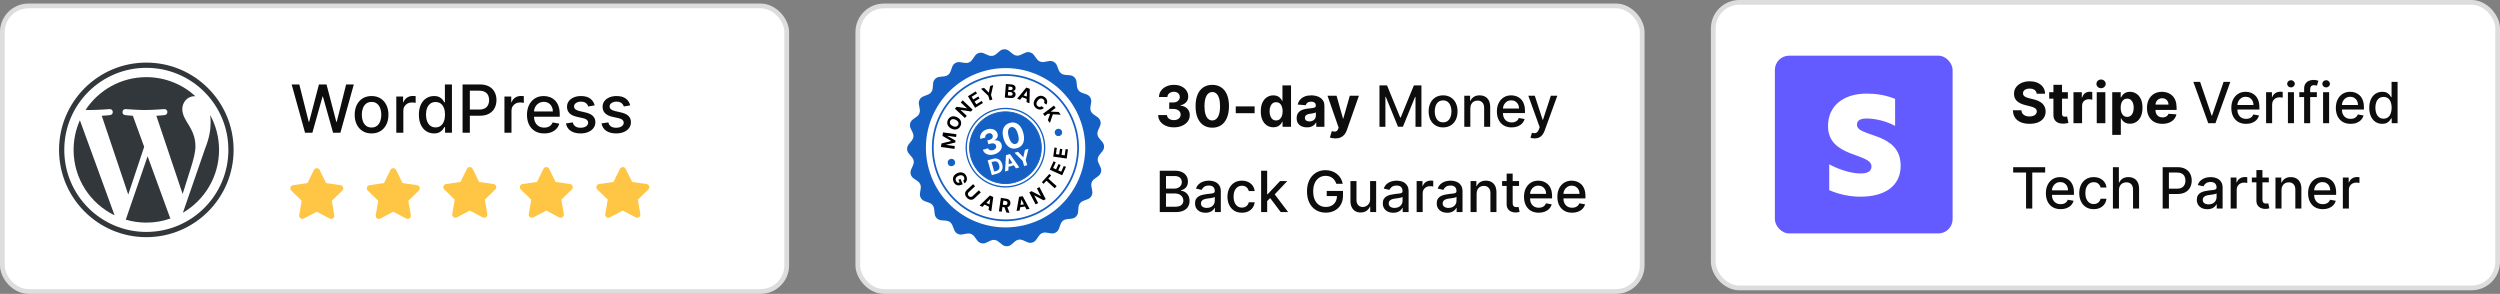
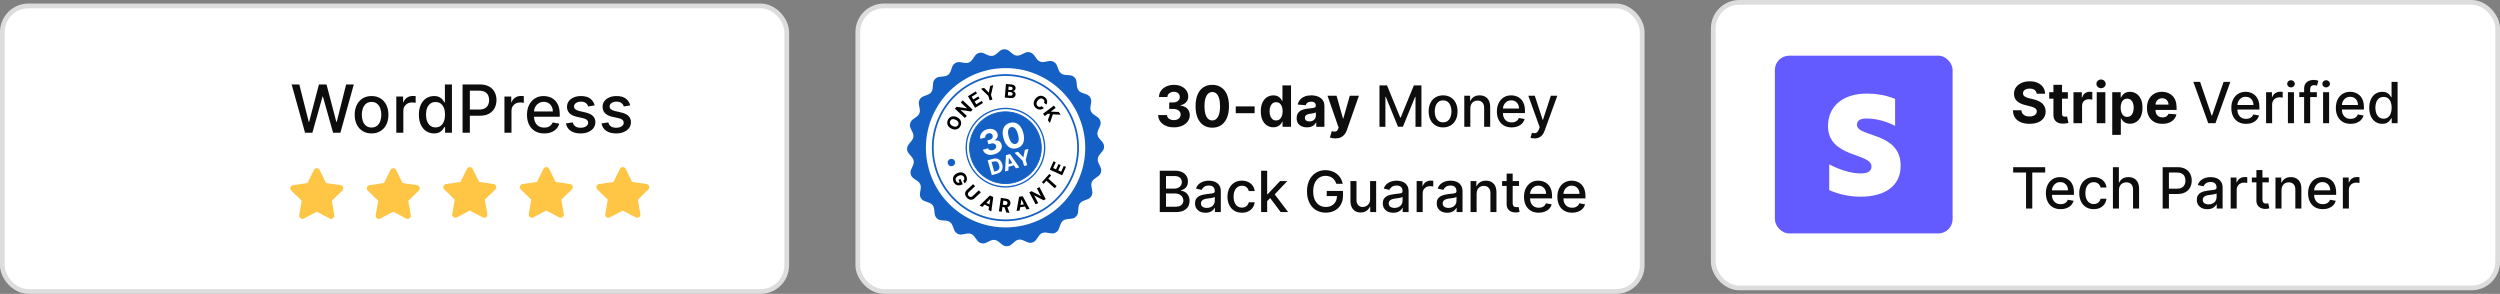
<svg xmlns="http://www.w3.org/2000/svg" width="2110" height="248" viewBox="0 0 2110 248" fill="none">
  <rect x="0" y="0" width="2110" height="248" fill="#808080" stroke="none" />
  <rect x="2" y="5" width="662" height="241" rx="22" fill="white" stroke="#DDDDDD" stroke-width="4" />
  <g clip-path="url(#clip0_3130_4912)">
    <mask id="mask0_3130_4912" style="mask-type:luminance" maskUnits="userSpaceOnUse" x="13" y="16" width="221" height="221">
      <path d="M13 16H234V237H13V16Z" fill="white" />
    </mask>
    <g mask="url(#mask0_3130_4912)">
      <path d="M123.5 52.833C82.815 52.833 49.834 85.815 49.834 126.5C49.834 167.185 82.815 200.167 123.5 200.167C164.185 200.167 197.167 167.185 197.167 126.5C197.167 85.815 164.185 52.833 123.5 52.833ZM123.5 57.253C132.85 57.253 141.918 59.084 150.453 62.693C154.555 64.428 158.512 66.576 162.214 69.077C165.881 71.555 169.33 74.4 172.465 77.535C175.6 80.67 178.445 84.119 180.923 87.787C183.424 91.488 185.572 95.445 187.307 99.547C190.917 108.082 192.747 117.15 192.747 126.5C192.747 135.85 190.917 144.918 187.307 153.452C185.572 157.555 183.424 161.512 180.923 165.213C178.445 168.881 175.6 172.33 172.465 175.465C169.33 178.599 165.881 181.445 162.214 183.923C158.512 186.424 154.555 188.572 150.453 190.307C141.918 193.916 132.85 195.747 123.5 195.747C114.15 195.747 105.082 193.916 96.548 190.307C92.445 188.572 88.488 186.424 84.787 183.923C81.119 181.445 77.67 178.599 74.535 175.465C71.401 172.33 68.555 168.881 66.077 165.213C63.576 161.512 61.428 157.555 59.693 153.452C56.084 144.918 54.254 135.85 54.254 126.5C54.254 117.15 56.084 108.082 59.693 99.547C61.428 95.445 63.576 91.488 66.077 87.787C68.555 84.119 71.401 80.67 74.535 77.535C77.67 74.4 81.119 71.555 84.787 69.077C88.488 66.576 92.445 64.428 96.548 62.693C105.082 59.084 114.15 57.253 123.5 57.253Z" fill="#32373C" />
      <path d="M177.371 97.048C177.634 99.003 177.783 101.1 177.783 103.36C177.783 109.587 176.617 116.59 173.114 125.347L154.364 179.558C172.615 168.918 184.889 149.145 184.889 126.498C184.889 115.825 182.161 105.791 177.371 97.048ZM124.579 131.867L106.157 185.388C111.658 187.006 117.475 187.889 123.5 187.889C130.649 187.889 137.507 186.655 143.887 184.408C143.723 184.146 143.571 183.867 143.447 183.562L124.579 131.867ZM164.943 123.402C164.943 115.813 162.217 110.56 159.882 106.472C156.77 101.413 153.852 97.133 153.852 92.074C153.852 86.432 158.13 81.179 164.16 81.179C164.433 81.179 164.691 81.212 164.955 81.228C154.033 71.221 139.482 65.111 123.5 65.111C102.052 65.111 83.185 76.116 72.208 92.78C73.649 92.826 75.007 92.854 76.159 92.854C82.578 92.854 92.52 92.074 92.52 92.074C95.828 91.88 96.219 96.742 92.913 97.133C92.913 97.133 89.586 97.522 85.888 97.716L108.242 164.211L121.678 123.921L112.114 97.716C108.807 97.522 105.675 97.133 105.675 97.133C102.366 96.937 102.754 91.88 106.065 92.074C106.065 92.074 116.201 92.854 122.232 92.854C128.652 92.854 138.596 92.074 138.596 92.074C141.905 91.88 142.294 96.742 138.987 97.133C138.987 97.133 135.657 97.522 131.961 97.716L154.147 163.705L160.48 143.638C163.293 134.868 164.943 128.654 164.943 123.402ZM62.111 126.498C62.111 150.796 76.231 171.796 96.711 181.745L67.427 101.515C64.02 109.149 62.111 117.598 62.111 126.498Z" fill="#32373C" />
    </g>
  </g>
  <path d="M257.449 112L246.153 71.273H252.616L260.551 102.812H260.929L269.182 71.273H275.585L283.838 102.832H284.216L292.131 71.273H298.614L287.298 112H281.114L272.543 81.494H272.224L263.653 112H257.449ZM313.598 112.616C310.734 112.616 308.235 111.96 306.101 110.648C303.966 109.335 302.309 107.499 301.129 105.139C299.949 102.779 299.359 100.022 299.359 96.867C299.359 93.698 299.949 90.927 301.129 88.554C302.309 86.181 303.966 84.338 306.101 83.026C308.235 81.713 310.734 81.057 313.598 81.057C316.462 81.057 318.961 81.713 321.095 83.026C323.23 84.338 324.887 86.181 326.067 88.554C327.247 90.927 327.837 93.698 327.837 96.867C327.837 100.022 327.247 102.779 326.067 105.139C324.887 107.499 323.23 109.335 321.095 110.648C318.961 111.96 316.462 112.616 313.598 112.616ZM313.618 107.625C315.474 107.625 317.012 107.134 318.232 106.153C319.451 105.172 320.353 103.866 320.936 102.236C321.533 100.605 321.831 98.809 321.831 96.847C321.831 94.898 321.533 93.108 320.936 91.477C320.353 89.833 319.451 88.514 318.232 87.52C317.012 86.526 315.474 86.028 313.618 86.028C311.749 86.028 310.197 86.526 308.964 87.52C307.745 88.514 306.837 89.833 306.24 91.477C305.657 93.108 305.365 94.898 305.365 96.847C305.365 98.809 305.657 100.605 306.24 102.236C306.837 103.866 307.745 105.172 308.964 106.153C310.197 107.134 311.749 107.625 313.618 107.625ZM334.474 112V81.454H340.221V86.307H340.539C341.096 84.663 342.077 83.37 343.482 82.429C344.901 81.474 346.505 80.997 348.295 80.997C348.666 80.997 349.103 81.01 349.607 81.037C350.124 81.063 350.529 81.097 350.82 81.136V86.824C350.582 86.758 350.157 86.685 349.548 86.605C348.938 86.512 348.328 86.466 347.718 86.466C346.313 86.466 345.06 86.764 343.96 87.361C342.872 87.944 342.011 88.76 341.374 89.807C340.738 90.841 340.42 92.021 340.42 93.347V112H334.474ZM366.307 112.597C363.841 112.597 361.64 111.967 359.705 110.707C357.782 109.435 356.271 107.625 355.17 105.278C354.083 102.919 353.54 100.088 353.54 96.787C353.54 93.486 354.09 90.662 355.19 88.315C356.304 85.969 357.829 84.172 359.764 82.926C361.7 81.68 363.894 81.057 366.347 81.057C368.242 81.057 369.767 81.375 370.92 82.011C372.087 82.635 372.989 83.364 373.625 84.199C374.275 85.034 374.778 85.77 375.136 86.406H375.494V71.273H381.44V112H375.634V107.247H375.136C374.778 107.897 374.261 108.639 373.585 109.474C372.922 110.31 372.008 111.039 370.841 111.662C369.674 112.285 368.163 112.597 366.307 112.597ZM367.619 107.526C369.33 107.526 370.775 107.075 371.955 106.173C373.148 105.259 374.049 103.992 374.659 102.375C375.282 100.758 375.594 98.875 375.594 96.727C375.594 94.606 375.289 92.75 374.679 91.159C374.069 89.568 373.174 88.329 371.994 87.44C370.814 86.552 369.356 86.108 367.619 86.108C365.83 86.108 364.338 86.572 363.145 87.5C361.952 88.428 361.05 89.694 360.44 91.298C359.844 92.903 359.545 94.712 359.545 96.727C359.545 98.769 359.85 100.605 360.46 102.236C361.07 103.866 361.972 105.159 363.165 106.114C364.371 107.055 365.856 107.526 367.619 107.526ZM390.404 112V71.273H404.921C408.09 71.273 410.715 71.849 412.796 73.003C414.878 74.156 416.435 75.734 417.469 77.736C418.504 79.724 419.021 81.965 419.021 84.457C419.021 86.963 418.497 89.217 417.45 91.219C416.415 93.207 414.851 94.785 412.756 95.952C410.675 97.105 408.057 97.682 404.901 97.682H394.918V92.472H404.344C406.346 92.472 407.97 92.127 409.217 91.438C410.463 90.735 411.378 89.78 411.961 88.574C412.544 87.367 412.836 85.995 412.836 84.457C412.836 82.919 412.544 81.554 411.961 80.361C411.378 79.168 410.456 78.233 409.197 77.557C407.951 76.881 406.307 76.543 404.265 76.543H396.549V112H390.404ZM425.747 112V81.454H431.494V86.307H431.812C432.369 84.663 433.35 83.37 434.756 82.429C436.174 81.474 437.778 80.997 439.568 80.997C439.939 80.997 440.377 81.01 440.881 81.037C441.398 81.063 441.802 81.097 442.094 81.136V86.824C441.855 86.758 441.431 86.685 440.821 86.605C440.211 86.512 439.601 86.466 438.991 86.466C437.586 86.466 436.333 86.764 435.233 87.361C434.146 87.944 433.284 88.76 432.648 89.807C432.011 90.841 431.693 92.021 431.693 93.347V112H425.747ZM459.31 112.616C456.301 112.616 453.709 111.973 451.535 110.688C449.374 109.388 447.703 107.565 446.523 105.219C445.357 102.859 444.773 100.095 444.773 96.926C444.773 93.797 445.357 91.04 446.523 88.653C447.703 86.267 449.347 84.404 451.455 83.065C453.576 81.726 456.056 81.057 458.893 81.057C460.616 81.057 462.287 81.342 463.904 81.912C465.522 82.482 466.973 83.377 468.259 84.597C469.545 85.816 470.559 87.401 471.302 89.349C472.044 91.285 472.415 93.638 472.415 96.409V98.517H448.134V94.062H466.589C466.589 92.498 466.271 91.113 465.634 89.906C464.998 88.687 464.103 87.725 462.95 87.023C461.809 86.32 460.47 85.969 458.933 85.969C457.262 85.969 455.804 86.38 454.558 87.202C453.325 88.01 452.37 89.071 451.694 90.383C451.031 91.683 450.7 93.095 450.7 94.619V98.099C450.7 100.141 451.058 101.878 451.773 103.31C452.503 104.741 453.517 105.835 454.816 106.591C456.115 107.333 457.633 107.705 459.37 107.705C460.497 107.705 461.524 107.545 462.452 107.227C463.38 106.896 464.183 106.405 464.859 105.756C465.535 105.106 466.052 104.304 466.41 103.349L472.038 104.364C471.587 106.021 470.778 107.473 469.612 108.719C468.458 109.952 467.006 110.913 465.256 111.602C463.52 112.278 461.538 112.616 459.31 112.616ZM501.902 88.912L496.513 89.867C496.287 89.177 495.929 88.521 495.439 87.898C494.962 87.275 494.312 86.764 493.49 86.367C492.668 85.969 491.641 85.77 490.408 85.77C488.724 85.77 487.319 86.148 486.192 86.903C485.065 87.646 484.501 88.607 484.501 89.787C484.501 90.808 484.879 91.63 485.635 92.253C486.391 92.876 487.61 93.386 489.294 93.784L494.146 94.898C496.957 95.547 499.052 96.548 500.43 97.901C501.809 99.253 502.499 101.009 502.499 103.17C502.499 105 501.968 106.631 500.908 108.062C499.86 109.481 498.395 110.595 496.513 111.403C494.643 112.212 492.476 112.616 490.01 112.616C486.589 112.616 483.799 111.887 481.638 110.429C479.477 108.957 478.151 106.869 477.661 104.165L483.408 103.29C483.766 104.788 484.501 105.921 485.615 106.69C486.729 107.446 488.18 107.824 489.97 107.824C491.919 107.824 493.477 107.42 494.643 106.611C495.81 105.789 496.393 104.788 496.393 103.608C496.393 102.653 496.036 101.851 495.32 101.202C494.617 100.552 493.536 100.062 492.078 99.73L486.908 98.597C484.057 97.947 481.949 96.913 480.584 95.494C479.232 94.076 478.555 92.279 478.555 90.105C478.555 88.302 479.059 86.724 480.067 85.372C481.074 84.02 482.466 82.966 484.243 82.21C486.019 81.441 488.054 81.057 490.348 81.057C493.649 81.057 496.248 81.773 498.143 83.204C500.039 84.623 501.292 86.526 501.902 88.912ZM531.925 88.912L526.536 89.867C526.311 89.177 525.953 88.521 525.462 87.898C524.985 87.275 524.335 86.764 523.513 86.367C522.692 85.969 521.664 85.77 520.431 85.77C518.747 85.77 517.342 86.148 516.215 86.903C515.088 87.646 514.525 88.607 514.525 89.787C514.525 90.808 514.903 91.63 515.658 92.253C516.414 92.876 517.634 93.386 519.317 93.784L524.17 94.898C526.98 95.547 529.075 96.548 530.454 97.901C531.833 99.253 532.522 101.009 532.522 103.17C532.522 105 531.992 106.631 530.931 108.062C529.884 109.481 528.419 110.595 526.536 111.403C524.667 112.212 522.499 112.616 520.033 112.616C516.613 112.616 513.822 111.887 511.661 110.429C509.5 108.957 508.174 106.869 507.684 104.165L513.431 103.29C513.789 104.788 514.525 105.921 515.638 106.69C516.752 107.446 518.204 107.824 519.994 107.824C521.942 107.824 523.5 107.42 524.667 106.611C525.834 105.789 526.417 104.788 526.417 103.608C526.417 102.653 526.059 101.851 525.343 101.202C524.64 100.552 523.56 100.062 522.102 99.73L516.931 98.597C514.081 97.947 511.973 96.913 510.607 95.494C509.255 94.076 508.579 92.279 508.579 90.105C508.579 88.302 509.083 86.724 510.09 85.372C511.098 84.02 512.49 82.966 514.266 82.21C516.043 81.441 518.078 81.057 520.371 81.057C523.673 81.057 526.271 81.773 528.167 83.204C530.063 84.623 531.316 86.526 531.925 88.912Z" fill="#0D0D0D" />
  <rect x="724" y="5" width="662" height="241" rx="22" fill="white" stroke="#DDDDDD" stroke-width="4" />
  <path d="M990.733 107.477C988.188 107.477 985.92 107.04 983.932 106.165C981.955 105.278 980.392 104.062 979.244 102.517C978.108 100.96 977.523 99.165 977.489 97.131H984.92C984.966 97.983 985.244 98.733 985.756 99.381C986.278 100.017 986.972 100.511 987.835 100.864C988.699 101.216 989.67 101.392 990.75 101.392C991.875 101.392 992.869 101.193 993.733 100.795C994.597 100.398 995.273 99.847 995.761 99.142C996.25 98.438 996.494 97.625 996.494 96.704C996.494 95.773 996.233 94.949 995.71 94.233C995.199 93.506 994.46 92.938 993.494 92.528C992.54 92.119 991.403 91.915 990.085 91.915H986.83V86.494H990.085C991.199 86.494 992.182 86.301 993.034 85.915C993.898 85.528 994.568 84.994 995.045 84.312C995.523 83.619 995.761 82.812 995.761 81.892C995.761 81.017 995.551 80.25 995.131 79.591C994.722 78.921 994.142 78.398 993.392 78.023C992.653 77.648 991.79 77.46 990.801 77.46C989.801 77.46 988.886 77.642 988.057 78.006C987.227 78.358 986.562 78.864 986.062 79.523C985.562 80.182 985.295 80.954 985.261 81.841H978.188C978.222 79.829 978.795 78.057 979.909 76.523C981.023 74.989 982.523 73.79 984.409 72.926C986.307 72.051 988.449 71.614 990.835 71.614C993.244 71.614 995.352 72.051 997.159 72.926C998.966 73.801 1000.37 74.983 1001.37 76.472C1002.38 77.949 1002.88 79.608 1002.87 81.449C1002.88 83.403 1002.27 85.034 1001.05 86.341C999.83 87.648 998.244 88.477 996.29 88.829V89.102C998.858 89.432 1000.81 90.324 1002.15 91.778C1003.51 93.222 1004.18 95.028 1004.16 97.199C1004.18 99.188 1003.6 100.955 1002.44 102.5C1001.3 104.045 999.71 105.261 997.688 106.148C995.665 107.034 993.347 107.477 990.733 107.477ZM1023.16 107.767C1020.23 107.756 1017.7 107.034 1015.59 105.602C1013.49 104.17 1011.87 102.097 1010.73 99.381C1009.61 96.665 1009.05 93.398 1009.06 89.579C1009.06 85.773 1009.62 82.528 1010.75 79.847C1011.88 77.165 1013.5 75.125 1015.61 73.727C1017.72 72.318 1020.24 71.614 1023.16 71.614C1026.08 71.614 1028.59 72.318 1030.69 73.727C1032.81 75.136 1034.43 77.182 1035.57 79.864C1036.7 82.534 1037.27 85.773 1037.25 89.579C1037.25 93.409 1036.69 96.682 1035.55 99.398C1034.42 102.114 1032.81 104.187 1030.71 105.619C1028.61 107.051 1026.09 107.767 1023.16 107.767ZM1023.16 101.648C1025.16 101.648 1026.75 100.642 1027.95 98.631C1029.14 96.619 1029.73 93.602 1029.72 89.579C1029.72 86.932 1029.45 84.727 1028.9 82.966C1028.37 81.204 1027.61 79.881 1026.62 78.994C1025.64 78.108 1024.49 77.665 1023.16 77.665C1021.17 77.665 1019.58 78.659 1018.38 80.648C1017.19 82.636 1016.59 85.614 1016.58 89.579C1016.58 92.261 1016.85 94.5 1017.38 96.296C1017.92 98.079 1018.69 99.421 1019.68 100.318C1020.67 101.205 1021.83 101.648 1023.16 101.648ZM1058.9 89.784V95.546H1042.98V89.784H1058.9ZM1074.73 107.426C1072.74 107.426 1070.94 106.915 1069.33 105.892C1067.73 104.858 1066.45 103.341 1065.51 101.341C1064.58 99.329 1064.11 96.864 1064.11 93.943C1064.11 90.943 1064.6 88.449 1065.56 86.46C1066.53 84.46 1067.81 82.966 1069.41 81.977C1071.03 80.977 1072.8 80.477 1074.72 80.477C1076.18 80.477 1077.4 80.727 1078.38 81.227C1079.37 81.716 1080.16 82.329 1080.77 83.068C1081.38 83.796 1081.85 84.511 1082.16 85.216H1082.39V72.091H1089.63V107H1082.47V102.807H1082.16C1081.82 103.534 1081.34 104.256 1080.72 104.972C1080.1 105.676 1079.3 106.261 1078.31 106.727C1077.34 107.193 1076.14 107.426 1074.73 107.426ZM1077.03 101.648C1078.2 101.648 1079.19 101.33 1080 100.693C1080.82 100.045 1081.44 99.142 1081.88 97.983C1082.32 96.824 1082.54 95.466 1082.54 93.909C1082.54 92.352 1082.32 91 1081.89 89.852C1081.46 88.704 1080.84 87.818 1080.02 87.193C1079.2 86.568 1078.2 86.256 1077.03 86.256C1075.84 86.256 1074.84 86.579 1074.02 87.227C1073.2 87.875 1072.58 88.773 1072.16 89.921C1071.74 91.068 1071.53 92.398 1071.53 93.909C1071.53 95.432 1071.74 96.778 1072.16 97.949C1072.59 99.108 1073.21 100.017 1074.02 100.676C1074.84 101.324 1075.84 101.648 1077.03 101.648ZM1103.07 107.494C1101.4 107.494 1099.91 107.205 1098.6 106.625C1097.29 106.034 1096.26 105.165 1095.5 104.017C1094.75 102.858 1094.37 101.415 1094.37 99.688C1094.37 98.233 1094.64 97.011 1095.17 96.023C1095.71 95.034 1096.44 94.239 1097.36 93.636C1098.28 93.034 1099.32 92.579 1100.49 92.273C1101.67 91.966 1102.91 91.75 1104.21 91.625C1105.73 91.466 1106.96 91.318 1107.89 91.182C1108.82 91.034 1109.5 90.818 1109.92 90.534C1110.34 90.25 1110.55 89.829 1110.55 89.273V89.171C1110.55 88.091 1110.21 87.256 1109.53 86.665C1108.86 86.074 1107.9 85.778 1106.66 85.778C1105.36 85.778 1104.32 86.068 1103.54 86.648C1102.77 87.216 1102.26 87.932 1102.01 88.796L1095.29 88.25C1095.63 86.659 1096.31 85.284 1097.31 84.125C1098.31 82.954 1099.6 82.057 1101.17 81.432C1102.77 80.796 1104.61 80.477 1106.7 80.477C1108.15 80.477 1109.54 80.648 1110.87 80.989C1112.21 81.329 1113.4 81.858 1114.44 82.574C1115.48 83.29 1116.31 84.21 1116.91 85.335C1117.51 86.449 1117.81 87.784 1117.81 89.341V107H1110.92V103.369H1110.72C1110.3 104.188 1109.74 104.909 1109.03 105.534C1108.33 106.148 1107.48 106.631 1106.49 106.983C1105.5 107.324 1104.36 107.494 1103.07 107.494ZM1105.15 102.483C1106.21 102.483 1107.16 102.273 1107.98 101.852C1108.79 101.42 1109.44 100.841 1109.9 100.114C1110.37 99.386 1110.6 98.562 1110.6 97.642V94.864C1110.37 95.011 1110.06 95.148 1109.66 95.273C1109.28 95.386 1108.84 95.494 1108.35 95.597C1107.86 95.688 1107.37 95.773 1106.88 95.852C1106.4 95.921 1105.95 95.983 1105.56 96.04C1104.7 96.165 1103.96 96.364 1103.32 96.636C1102.69 96.909 1102.19 97.278 1101.84 97.744C1101.49 98.199 1101.31 98.767 1101.31 99.449C1101.31 100.438 1101.67 101.193 1102.38 101.716C1103.11 102.227 1104.03 102.483 1105.15 102.483ZM1126.99 116.818C1126.07 116.818 1125.21 116.744 1124.4 116.597C1123.6 116.46 1122.94 116.284 1122.42 116.068L1124.06 110.648C1124.91 110.909 1125.68 111.051 1126.36 111.074C1127.05 111.097 1127.65 110.938 1128.15 110.597C1128.66 110.256 1129.08 109.676 1129.39 108.858L1129.82 107.75L1120.43 80.818H1128.06L1133.48 100.045H1133.76L1139.23 80.818H1146.92L1136.74 109.83C1136.25 111.239 1135.59 112.466 1134.75 113.511C1133.92 114.568 1132.87 115.381 1131.59 115.949C1130.32 116.528 1128.79 116.818 1126.99 116.818ZM1164.27 72.091H1170.66L1181.78 99.227H1182.19L1193.3 72.091H1199.69V107H1194.68V81.739H1194.36L1184.06 106.949H1179.9L1169.61 81.722H1169.28V107H1164.27V72.091ZM1217.97 107.528C1215.52 107.528 1213.37 106.966 1211.54 105.841C1209.71 104.716 1208.29 103.142 1207.28 101.119C1206.27 99.097 1205.77 96.733 1205.77 94.028C1205.77 91.312 1206.27 88.938 1207.28 86.903C1208.29 84.869 1209.71 83.29 1211.54 82.165C1213.37 81.04 1215.52 80.477 1217.97 80.477C1220.42 80.477 1222.57 81.04 1224.4 82.165C1226.23 83.29 1227.65 84.869 1228.66 86.903C1229.67 88.938 1230.17 91.312 1230.17 94.028C1230.17 96.733 1229.67 99.097 1228.66 101.119C1227.65 103.142 1226.23 104.716 1224.4 105.841C1222.57 106.966 1220.42 107.528 1217.97 107.528ZM1217.99 103.25C1219.58 103.25 1220.9 102.83 1221.94 101.989C1222.99 101.148 1223.76 100.028 1224.26 98.631C1224.77 97.233 1225.03 95.693 1225.03 94.011C1225.03 92.341 1224.77 90.807 1224.26 89.409C1223.76 88 1222.99 86.869 1221.94 86.017C1220.9 85.165 1219.58 84.739 1217.99 84.739C1216.38 84.739 1215.06 85.165 1214 86.017C1212.95 86.869 1212.17 88 1211.66 89.409C1211.16 90.807 1210.91 92.341 1210.91 94.011C1210.91 95.693 1211.16 97.233 1211.66 98.631C1212.17 100.028 1212.95 101.148 1214 101.989C1215.06 102.83 1216.38 103.25 1217.99 103.25ZM1240.96 91.454V107H1235.86V80.818H1240.76V85.079H1241.08C1241.68 83.693 1242.63 82.579 1243.91 81.739C1245.2 80.898 1246.84 80.477 1248.8 80.477C1250.59 80.477 1252.15 80.852 1253.49 81.602C1254.83 82.341 1255.87 83.443 1256.61 84.909C1257.35 86.375 1257.72 88.188 1257.72 90.347V107H1252.62V90.96C1252.62 89.062 1252.13 87.579 1251.14 86.511C1250.15 85.432 1248.79 84.892 1247.06 84.892C1245.88 84.892 1244.83 85.148 1243.91 85.659C1243 86.171 1242.28 86.921 1241.74 87.909C1241.22 88.886 1240.96 90.068 1240.96 91.454ZM1275.84 107.528C1273.26 107.528 1271.03 106.977 1269.17 105.875C1267.32 104.761 1265.89 103.199 1264.88 101.188C1263.88 99.165 1263.38 96.796 1263.38 94.079C1263.38 91.398 1263.88 89.034 1264.88 86.989C1265.89 84.943 1267.3 83.347 1269.1 82.199C1270.92 81.051 1273.05 80.477 1275.48 80.477C1276.95 80.477 1278.39 80.722 1279.77 81.21C1281.16 81.699 1282.4 82.466 1283.51 83.511C1284.61 84.557 1285.48 85.915 1286.11 87.585C1286.75 89.244 1287.07 91.261 1287.07 93.636V95.443H1266.26V91.625H1282.07C1282.07 90.284 1281.8 89.097 1281.26 88.062C1280.71 87.017 1279.94 86.193 1278.95 85.591C1277.98 84.989 1276.83 84.688 1275.51 84.688C1274.08 84.688 1272.83 85.04 1271.76 85.744C1270.7 86.438 1269.89 87.347 1269.31 88.472C1268.74 89.585 1268.45 90.796 1268.45 92.102V95.085C1268.45 96.835 1268.76 98.324 1269.38 99.551C1270 100.778 1270.87 101.716 1271.98 102.364C1273.1 103 1274.4 103.318 1275.89 103.318C1276.85 103.318 1277.73 103.182 1278.53 102.909C1279.32 102.625 1280.01 102.205 1280.59 101.648C1281.17 101.091 1281.61 100.403 1281.92 99.585L1286.74 100.455C1286.36 101.875 1285.66 103.119 1284.66 104.188C1283.68 105.244 1282.43 106.068 1280.93 106.659C1279.44 107.239 1277.74 107.528 1275.84 107.528ZM1295.19 116.818C1294.43 116.818 1293.74 116.756 1293.12 116.631C1292.49 116.517 1292.02 116.392 1291.72 116.256L1292.94 112.08C1293.88 112.33 1294.71 112.438 1295.43 112.403C1296.16 112.369 1296.8 112.097 1297.36 111.585C1297.93 111.074 1298.43 110.239 1298.86 109.08L1299.49 107.341L1289.91 80.818H1295.37L1302 101.136H1302.27L1308.9 80.818H1314.37L1303.58 110.494C1303.08 111.858 1302.44 113.011 1301.67 113.955C1300.9 114.909 1299.98 115.625 1298.91 116.102C1297.84 116.58 1296.6 116.818 1295.19 116.818ZM978.835 179V144.091H991.619C994.097 144.091 996.148 144.5 997.773 145.318C999.398 146.125 1000.61 147.222 1001.42 148.608C1002.23 149.983 1002.63 151.534 1002.63 153.261C1002.63 154.716 1002.36 155.943 1001.83 156.943C1001.3 157.932 1000.58 158.727 999.682 159.33C998.795 159.92 997.818 160.352 996.75 160.625V160.966C997.909 161.023 999.04 161.398 1000.14 162.091C1001.26 162.773 1002.18 163.744 1002.9 165.006C1003.63 166.267 1003.99 167.801 1003.99 169.608C1003.99 171.392 1003.57 172.994 1002.73 174.415C1001.9 175.824 1000.62 176.943 998.881 177.773C997.142 178.591 994.92 179 992.216 179H978.835ZM984.102 174.483H991.705C994.227 174.483 996.034 173.994 997.125 173.017C998.216 172.04 998.761 170.818 998.761 169.352C998.761 168.25 998.483 167.239 997.926 166.318C997.369 165.398 996.574 164.665 995.54 164.119C994.517 163.574 993.301 163.301 991.892 163.301H984.102V174.483ZM984.102 159.193H991.159C992.341 159.193 993.403 158.966 994.347 158.511C995.301 158.057 996.057 157.42 996.614 156.602C997.182 155.773 997.466 154.795 997.466 153.67C997.466 152.227 996.96 151.017 995.949 150.04C994.938 149.062 993.386 148.574 991.295 148.574H984.102V159.193ZM1017.45 179.58C1015.79 179.58 1014.29 179.273 1012.95 178.659C1011.61 178.034 1010.55 177.131 1009.76 175.949C1008.99 174.767 1008.61 173.318 1008.61 171.602C1008.61 170.125 1008.89 168.909 1009.46 167.955C1010.03 167 1010.79 166.244 1011.76 165.688C1012.72 165.131 1013.8 164.71 1015 164.426C1016.19 164.142 1017.41 163.926 1018.64 163.778C1020.21 163.597 1021.49 163.449 1022.46 163.335C1023.44 163.21 1024.15 163.011 1024.59 162.739C1025.04 162.466 1025.26 162.023 1025.26 161.409V161.29C1025.26 159.801 1024.84 158.648 1024 157.83C1023.17 157.011 1021.93 156.602 1020.28 156.602C1018.57 156.602 1017.21 156.983 1016.22 157.744C1015.25 158.494 1014.57 159.33 1014.2 160.25L1009.41 159.159C1009.97 157.568 1010.8 156.284 1011.89 155.307C1013 154.318 1014.26 153.602 1015.7 153.159C1017.13 152.705 1018.63 152.477 1020.21 152.477C1021.26 152.477 1022.37 152.602 1023.54 152.852C1024.72 153.091 1025.82 153.534 1026.84 154.182C1027.88 154.83 1028.72 155.756 1029.38 156.96C1030.04 158.153 1030.37 159.705 1030.37 161.614V179H1025.39V175.42H1025.19C1024.86 176.08 1024.37 176.727 1023.71 177.364C1023.05 178 1022.2 178.528 1021.17 178.949C1020.13 179.369 1018.89 179.58 1017.45 179.58ZM1018.56 175.489C1019.97 175.489 1021.17 175.21 1022.17 174.653C1023.18 174.097 1023.95 173.369 1024.47 172.472C1025.01 171.562 1025.28 170.591 1025.28 169.557V166.182C1025.09 166.364 1024.74 166.534 1024.22 166.693C1023.71 166.841 1023.12 166.972 1022.46 167.085C1021.8 167.187 1021.16 167.284 1020.54 167.375C1019.91 167.455 1019.39 167.523 1018.97 167.58C1017.98 167.705 1017.08 167.915 1016.26 168.21C1015.45 168.506 1014.8 168.932 1014.32 169.489C1013.84 170.034 1013.6 170.761 1013.6 171.67C1013.6 172.932 1014.07 173.886 1015 174.534C1015.93 175.17 1017.12 175.489 1018.56 175.489ZM1048.19 179.528C1045.65 179.528 1043.47 178.955 1041.64 177.807C1039.83 176.648 1038.43 175.051 1037.45 173.017C1036.47 170.983 1035.98 168.653 1035.98 166.028C1035.98 163.369 1036.48 161.023 1037.48 158.989C1038.48 156.943 1039.89 155.347 1041.71 154.199C1043.53 153.051 1045.67 152.477 1048.14 152.477C1050.13 152.477 1051.9 152.847 1053.46 153.585C1055.01 154.312 1056.27 155.335 1057.22 156.653C1058.19 157.972 1058.76 159.511 1058.94 161.273H1053.98C1053.71 160.045 1053.09 158.989 1052.11 158.102C1051.14 157.216 1049.85 156.773 1048.22 156.773C1046.8 156.773 1045.56 157.148 1044.49 157.898C1043.43 158.636 1042.61 159.693 1042.02 161.068C1041.43 162.432 1041.13 164.045 1041.13 165.909C1041.13 167.818 1041.42 169.466 1042 170.852C1042.58 172.239 1043.4 173.312 1044.46 174.074C1045.52 174.835 1046.78 175.216 1048.22 175.216C1049.19 175.216 1050.06 175.04 1050.85 174.688C1051.64 174.324 1052.31 173.807 1052.84 173.136C1053.39 172.466 1053.77 171.659 1053.98 170.716H1058.94C1058.76 172.409 1058.21 173.92 1057.29 175.25C1056.37 176.58 1055.14 177.625 1053.59 178.386C1052.06 179.148 1050.26 179.528 1048.19 179.528ZM1069.08 170.119L1069.05 163.898H1069.93L1080.37 152.818H1086.47L1074.57 165.432H1073.77L1069.08 170.119ZM1064.39 179V144.091H1069.49V179H1064.39ZM1080.93 179L1071.55 166.557L1075.07 162.994L1087.18 179H1080.93ZM1127.85 155.119C1127.52 154.085 1127.08 153.159 1126.52 152.341C1125.98 151.511 1125.32 150.807 1124.56 150.227C1123.8 149.636 1122.93 149.187 1121.95 148.881C1120.99 148.574 1119.92 148.42 1118.77 148.42C1116.8 148.42 1115.03 148.926 1113.45 149.938C1111.87 150.949 1110.62 152.432 1109.7 154.386C1108.79 156.33 1108.33 158.71 1108.33 161.528C1108.33 164.358 1108.79 166.75 1109.71 168.705C1110.63 170.659 1111.9 172.142 1113.5 173.153C1115.1 174.165 1116.92 174.67 1118.97 174.67C1120.87 174.67 1122.52 174.284 1123.93 173.511C1125.35 172.739 1126.45 171.648 1127.22 170.239C1128 168.818 1128.4 167.148 1128.4 165.227L1129.76 165.483H1119.77V161.136H1133.49V165.108C1133.49 168.04 1132.87 170.585 1131.62 172.744C1130.38 174.892 1128.66 176.551 1126.47 177.722C1124.29 178.892 1121.79 179.477 1118.97 179.477C1115.81 179.477 1113.04 178.75 1110.65 177.295C1108.28 175.841 1106.42 173.778 1105.1 171.108C1103.77 168.426 1103.1 165.244 1103.1 161.562C1103.1 158.778 1103.49 156.278 1104.26 154.062C1105.03 151.847 1106.12 149.966 1107.52 148.42C1108.92 146.864 1110.58 145.676 1112.48 144.858C1114.38 144.028 1116.47 143.614 1118.73 143.614C1120.62 143.614 1122.37 143.892 1124 144.449C1125.63 145.006 1127.09 145.795 1128.36 146.818C1129.65 147.841 1130.71 149.057 1131.55 150.466C1132.39 151.864 1132.96 153.415 1133.25 155.119H1127.85ZM1156.36 168.142V152.818H1161.47V179H1156.46V174.466H1156.18C1155.58 175.864 1154.62 177.028 1153.29 177.96C1151.97 178.881 1150.33 179.341 1148.36 179.341C1146.68 179.341 1145.19 178.972 1143.89 178.233C1142.61 177.483 1141.6 176.375 1140.86 174.909C1140.13 173.443 1139.77 171.631 1139.77 169.472V152.818H1144.87V168.858C1144.87 170.642 1145.36 172.062 1146.35 173.119C1147.34 174.176 1148.62 174.705 1150.2 174.705C1151.16 174.705 1152.11 174.466 1153.05 173.989C1154 173.511 1154.79 172.79 1155.42 171.824C1156.05 170.858 1156.37 169.631 1156.36 168.142ZM1175.94 179.58C1174.28 179.58 1172.78 179.273 1171.44 178.659C1170.1 178.034 1169.03 177.131 1168.25 175.949C1167.48 174.767 1167.09 173.318 1167.09 171.602C1167.09 170.125 1167.37 168.909 1167.94 167.955C1168.51 167 1169.28 166.244 1170.24 165.688C1171.21 165.131 1172.29 164.71 1173.48 164.426C1174.67 164.142 1175.89 163.926 1177.13 163.778C1178.7 163.597 1179.97 163.449 1180.95 163.335C1181.92 163.21 1182.63 163.011 1183.08 162.739C1183.52 162.466 1183.74 162.023 1183.74 161.409V161.29C1183.74 159.801 1183.32 158.648 1182.48 157.83C1181.65 157.011 1180.41 156.602 1178.77 156.602C1177.05 156.602 1175.7 156.983 1174.71 157.744C1173.73 158.494 1173.06 159.33 1172.68 160.25L1167.89 159.159C1168.46 157.568 1169.29 156.284 1170.38 155.307C1171.48 154.318 1172.75 153.602 1174.18 153.159C1175.61 152.705 1177.12 152.477 1178.7 152.477C1179.74 152.477 1180.85 152.602 1182.02 152.852C1183.2 153.091 1184.31 153.534 1185.33 154.182C1186.36 154.83 1187.21 155.756 1187.87 156.96C1188.53 158.153 1188.86 159.705 1188.86 161.614V179H1183.88V175.42H1183.67C1183.35 176.08 1182.85 176.727 1182.19 177.364C1181.53 178 1180.69 178.528 1179.65 178.949C1178.62 179.369 1177.38 179.58 1175.94 179.58ZM1177.04 175.489C1178.45 175.489 1179.66 175.21 1180.66 174.653C1181.67 174.097 1182.44 173.369 1182.96 172.472C1183.49 171.562 1183.76 170.591 1183.76 169.557V166.182C1183.58 166.364 1183.23 166.534 1182.7 166.693C1182.19 166.841 1181.61 166.972 1180.95 167.085C1180.29 167.187 1179.65 167.284 1179.02 167.375C1178.4 167.455 1177.87 167.523 1177.45 167.58C1176.46 167.705 1175.56 167.915 1174.74 168.21C1173.94 168.506 1173.29 168.932 1172.8 169.489C1172.32 170.034 1172.08 170.761 1172.08 171.67C1172.08 172.932 1172.55 173.886 1173.48 174.534C1174.41 175.17 1175.6 175.489 1177.04 175.489ZM1195.64 179V152.818H1200.57V156.977H1200.84C1201.32 155.568 1202.16 154.46 1203.37 153.653C1204.58 152.835 1205.96 152.426 1207.49 152.426C1207.81 152.426 1208.18 152.437 1208.62 152.46C1209.06 152.483 1209.41 152.511 1209.66 152.545V157.42C1209.45 157.364 1209.09 157.301 1208.57 157.233C1208.04 157.153 1207.52 157.114 1207 157.114C1205.79 157.114 1204.72 157.369 1203.78 157.881C1202.84 158.381 1202.11 159.08 1201.56 159.977C1201.01 160.864 1200.74 161.875 1200.74 163.011V179H1195.64ZM1221.45 179.58C1219.79 179.58 1218.29 179.273 1216.95 178.659C1215.61 178.034 1214.55 177.131 1213.76 175.949C1212.99 174.767 1212.61 173.318 1212.61 171.602C1212.61 170.125 1212.89 168.909 1213.46 167.955C1214.03 167 1214.79 166.244 1215.76 165.688C1216.72 165.131 1217.8 164.71 1219 164.426C1220.19 164.142 1221.41 163.926 1222.64 163.778C1224.21 163.597 1225.49 163.449 1226.46 163.335C1227.44 163.21 1228.15 163.011 1228.59 162.739C1229.04 162.466 1229.26 162.023 1229.26 161.409V161.29C1229.26 159.801 1228.84 158.648 1228 157.83C1227.17 157.011 1225.93 156.602 1224.28 156.602C1222.57 156.602 1221.21 156.983 1220.22 157.744C1219.25 158.494 1218.57 159.33 1218.2 160.25L1213.41 159.159C1213.97 157.568 1214.8 156.284 1215.89 155.307C1217 154.318 1218.26 153.602 1219.7 153.159C1221.13 152.705 1222.63 152.477 1224.21 152.477C1225.26 152.477 1226.37 152.602 1227.54 152.852C1228.72 153.091 1229.82 153.534 1230.84 154.182C1231.88 154.83 1232.72 155.756 1233.38 156.96C1234.04 158.153 1234.37 159.705 1234.37 161.614V179H1229.39V175.42H1229.19C1228.86 176.08 1228.37 176.727 1227.71 177.364C1227.05 178 1226.2 178.528 1225.17 178.949C1224.13 179.369 1222.89 179.58 1221.45 179.58ZM1222.56 175.489C1223.97 175.489 1225.17 175.21 1226.17 174.653C1227.18 174.097 1227.95 173.369 1228.47 172.472C1229.01 171.562 1229.28 170.591 1229.28 169.557V166.182C1229.09 166.364 1228.74 166.534 1228.22 166.693C1227.71 166.841 1227.12 166.972 1226.46 167.085C1225.8 167.187 1225.16 167.284 1224.54 167.375C1223.91 167.455 1223.39 167.523 1222.97 167.58C1221.98 167.705 1221.08 167.915 1220.26 168.21C1219.45 168.506 1218.8 168.932 1218.32 169.489C1217.84 170.034 1217.6 170.761 1217.6 171.67C1217.6 172.932 1218.07 173.886 1219 174.534C1219.93 175.17 1221.12 175.489 1222.56 175.489ZM1246.26 163.455V179H1241.16V152.818H1246.05V157.08H1246.38C1246.98 155.693 1247.92 154.58 1249.21 153.739C1250.5 152.898 1252.13 152.477 1254.1 152.477C1255.88 152.477 1257.44 152.852 1258.79 153.602C1260.13 154.341 1261.17 155.443 1261.9 156.909C1262.64 158.375 1263.01 160.187 1263.01 162.347V179H1257.92V162.96C1257.92 161.062 1257.42 159.58 1256.43 158.511C1255.44 157.432 1254.09 156.892 1252.36 156.892C1251.18 156.892 1250.13 157.148 1249.21 157.659C1248.3 158.17 1247.58 158.92 1247.04 159.909C1246.52 160.886 1246.26 162.068 1246.26 163.455ZM1282.07 152.818V156.909H1267.77V152.818H1282.07ZM1271.6 146.545H1276.7V171.312C1276.7 172.301 1276.85 173.045 1277.14 173.545C1277.44 174.034 1277.82 174.369 1278.29 174.551C1278.76 174.722 1279.28 174.807 1279.84 174.807C1280.25 174.807 1280.6 174.778 1280.91 174.722C1281.22 174.665 1281.46 174.619 1281.63 174.585L1282.55 178.795C1282.25 178.909 1281.83 179.023 1281.29 179.136C1280.74 179.261 1280.06 179.33 1279.24 179.341C1277.9 179.364 1276.65 179.125 1275.49 178.625C1274.33 178.125 1273.39 177.352 1272.68 176.307C1271.96 175.261 1271.6 173.949 1271.6 172.369V146.545ZM1298.71 179.528C1296.13 179.528 1293.91 178.977 1292.05 177.875C1290.19 176.761 1288.76 175.199 1287.75 173.188C1286.75 171.165 1286.25 168.795 1286.25 166.08C1286.25 163.398 1286.75 161.034 1287.75 158.989C1288.76 156.943 1290.17 155.347 1291.98 154.199C1293.8 153.051 1295.92 152.477 1298.35 152.477C1299.83 152.477 1301.26 152.722 1302.65 153.21C1304.03 153.699 1305.28 154.466 1306.38 155.511C1307.48 156.557 1308.35 157.915 1308.99 159.585C1309.63 161.244 1309.94 163.261 1309.94 165.636V167.443H1289.13V163.625H1304.95C1304.95 162.284 1304.68 161.097 1304.13 160.062C1303.59 159.017 1302.82 158.193 1301.83 157.591C1300.85 156.989 1299.7 156.688 1298.39 156.688C1296.95 156.688 1295.7 157.04 1294.64 157.744C1293.58 158.437 1292.76 159.347 1292.18 160.472C1291.61 161.585 1291.33 162.795 1291.33 164.102V167.085C1291.33 168.835 1291.64 170.324 1292.25 171.551C1292.88 172.778 1293.74 173.716 1294.86 174.364C1295.97 175 1297.27 175.318 1298.76 175.318C1299.73 175.318 1300.61 175.182 1301.4 174.909C1302.2 174.625 1302.89 174.205 1303.47 173.648C1304.05 173.091 1304.49 172.403 1304.8 171.585L1309.62 172.455C1309.23 173.875 1308.54 175.119 1307.54 176.188C1306.55 177.244 1305.31 178.068 1303.81 178.659C1302.32 179.239 1300.62 179.528 1298.71 179.528ZM1326.88 179.528C1324.3 179.528 1322.08 178.977 1320.22 177.875C1318.37 176.761 1316.93 175.199 1315.92 173.188C1314.92 171.165 1314.42 168.795 1314.42 166.08C1314.42 163.398 1314.92 161.034 1315.92 158.989C1316.93 156.943 1318.34 155.347 1320.15 154.199C1321.97 153.051 1324.09 152.477 1326.52 152.477C1328 152.477 1329.43 152.722 1330.82 153.21C1332.21 153.699 1333.45 154.466 1334.55 155.511C1335.65 156.557 1336.52 157.915 1337.16 159.585C1337.8 161.244 1338.12 163.261 1338.12 165.636V167.443H1317.3V163.625H1333.12C1333.12 162.284 1332.85 161.097 1332.3 160.062C1331.76 159.017 1330.99 158.193 1330 157.591C1329.02 156.989 1327.88 156.688 1326.56 156.688C1325.13 156.688 1323.88 157.04 1322.81 157.744C1321.75 158.437 1320.93 159.347 1320.35 160.472C1319.79 161.585 1319.5 162.795 1319.5 164.102V167.085C1319.5 168.835 1319.81 170.324 1320.42 171.551C1321.05 172.778 1321.92 173.716 1323.03 174.364C1324.14 175 1325.44 175.318 1326.93 175.318C1327.9 175.318 1328.78 175.182 1329.58 174.909C1330.37 174.625 1331.06 174.205 1331.64 173.648C1332.22 173.091 1332.66 172.403 1332.97 171.585L1337.79 172.455C1337.4 173.875 1336.71 175.119 1335.71 176.188C1334.72 177.244 1333.48 178.068 1331.98 178.659C1330.49 179.239 1328.79 179.528 1326.88 179.528Z" fill="#0D0D0D" />
  <path d="M822.902 47.042C824.546 44.68 827.632 43.813 830.266 44.972L834.25 46.726C836.353 47.652 838.8 47.3 840.556 45.818L843.883 43.01C846.082 41.154 849.287 41.114 851.531 42.916L854.926 45.642C856.718 47.08 859.172 47.373 861.252 46.396L865.192 44.544C867.797 43.321 870.903 44.113 872.604 46.434L875.178 49.945C876.536 51.798 878.831 52.716 881.093 52.311L885.379 51.542C888.211 51.035 891.007 52.603 892.049 55.285L893.626 59.343C894.458 61.485 896.438 62.966 898.727 63.16L903.066 63.526C905.933 63.769 908.227 66.008 908.54 68.868L909.013 73.196C909.263 75.481 910.792 77.423 912.953 78.203L917.048 79.68C919.755 80.656 921.392 83.413 920.954 86.257L920.291 90.56C919.941 92.831 920.914 95.103 922.8 96.415L926.374 98.902C928.736 100.546 929.603 103.632 928.444 106.266L926.69 110.25C925.764 112.353 926.116 114.8 927.598 116.556L930.406 119.883C932.263 122.082 932.302 125.287 930.5 127.531L927.774 130.926C926.336 132.718 926.043 135.172 927.02 137.252L928.872 141.192C930.095 143.797 929.303 146.903 926.982 148.604L923.471 151.178C921.618 152.536 920.7 154.831 921.105 157.093L921.874 161.378C922.381 164.211 920.813 167.007 918.131 168.049L914.073 169.626C911.931 170.458 910.45 172.438 910.256 174.727L909.89 179.066C909.647 181.933 907.408 184.227 904.548 184.54L900.22 185.013C897.936 185.263 895.993 186.792 895.213 188.953L893.736 193.048C892.76 195.755 890.003 197.392 887.159 196.954L882.856 196.29C880.585 195.94 878.313 196.914 877.001 198.8L874.514 202.374C872.87 204.736 869.784 205.603 867.15 204.444L863.166 202.69C861.063 201.764 858.616 202.116 856.86 203.598L853.533 206.406C851.334 208.263 848.129 208.302 845.885 206.5L842.49 203.774C840.698 202.336 838.244 202.043 836.164 203.02L832.224 204.872C829.619 206.095 826.513 205.303 824.812 202.982L822.238 199.471C820.88 197.618 818.585 196.7 816.323 197.105L812.038 197.874C809.205 198.381 806.41 196.813 805.367 194.13L803.79 190.073C802.958 187.931 800.978 186.45 798.689 186.256L794.35 185.889C791.483 185.647 789.189 183.408 788.876 180.548L788.403 176.22C788.153 173.936 786.625 171.993 784.463 171.213L780.368 169.736C777.661 168.76 776.024 166.003 776.462 163.159L777.126 158.856C777.476 156.585 776.502 154.313 774.616 153.001L771.042 150.514C768.68 148.87 767.813 145.784 768.972 143.15L770.726 139.166C771.652 137.063 771.3 134.616 769.818 132.86L767.01 129.533C765.154 127.334 765.114 124.129 766.916 121.885L769.642 118.49C771.08 116.698 771.373 114.244 770.396 112.164L768.545 108.224C767.321 105.619 768.113 102.513 770.434 100.812L773.945 98.238C775.798 96.88 776.716 94.585 776.311 92.323L775.542 88.037C775.035 85.205 776.603 82.409 779.286 81.367L783.344 79.79C785.485 78.958 786.966 76.978 787.16 74.689L787.527 70.35C787.769 67.483 790.008 65.189 792.869 64.876L797.196 64.403C799.481 64.153 801.423 62.624 802.203 60.463L803.68 56.368C804.656 53.661 807.413 52.024 810.257 52.462L814.56 53.126C816.831 53.476 819.103 52.502 820.415 50.616L822.902 47.042Z" fill="#1560C4" />
  <circle cx="848.708" cy="124.708" r="67.224" transform="rotate(-15.702 848.708 124.708)" fill="white" />
  <circle cx="848.592" cy="124.643" r="61.301" transform="rotate(-15.702 848.592 124.643)" fill="white" stroke="#1560C4" stroke-width="1.504" />
  <path d="M880.452 115.687C885.398 133.282 875.144 151.556 857.548 156.503C839.953 161.449 821.678 151.195 816.732 133.599C811.785 116.004 822.04 97.729 839.636 92.783C857.231 87.836 875.506 98.091 880.452 115.687Z" fill="white" stroke="#1560C4" stroke-width="1.128" />
  <circle cx="848.592" cy="124.643" r="30.274" transform="rotate(-15.702 848.592 124.643)" fill="#1560C4" stroke="#1560C4" stroke-width="0.752" />
  <path d="M841.539 146.57L837.103 147.817L833.585 135.302L838.058 134.045C839.317 133.691 840.471 133.637 841.52 133.883C842.568 134.124 843.468 134.643 844.219 135.438C844.974 136.233 845.534 137.28 845.9 138.579C846.266 139.883 846.335 141.072 846.105 142.148C845.88 143.222 845.379 144.139 844.603 144.898C843.832 145.655 842.81 146.213 841.539 146.57ZM839.112 144.806L840.792 144.334C841.574 144.114 842.193 143.79 842.649 143.363C843.108 142.931 843.389 142.384 843.493 141.722C843.6 141.054 843.522 140.254 843.26 139.321C843 138.397 842.651 137.679 842.213 137.169C841.78 136.658 841.257 136.339 840.645 136.212C840.034 136.085 839.337 136.132 838.555 136.352L836.868 136.826L839.112 144.806ZM851.074 143.89L848.238 144.687L849.04 130.958L852.45 129.999L860.282 141.301L857.447 142.098L851.598 133.325L851.5 133.352L851.074 143.89ZM849.513 139.02L856.211 137.138L856.791 139.203L850.094 141.086L849.513 139.02ZM856.26 128.928L859.224 128.095L863.592 132.682L863.715 132.648L865.053 126.456L868.017 125.623L865.727 134.997L866.97 139.421L864.343 140.16L863.099 135.735L856.26 128.928Z" fill="white" />
  <path d="M839.095 130.297C837.591 130.72 836.18 130.838 834.86 130.651C833.545 130.456 832.42 129.997 831.486 129.275C830.556 128.544 829.912 127.581 829.554 126.385L833.944 125.151C834.112 125.647 834.401 126.044 834.811 126.341C835.225 126.631 835.717 126.807 836.285 126.872C836.854 126.937 837.457 126.879 838.094 126.7C838.759 126.513 839.313 126.231 839.757 125.853C840.201 125.474 840.509 125.036 840.681 124.539C840.852 124.042 840.862 123.522 840.709 122.978C840.554 122.428 840.263 121.984 839.835 121.648C839.413 121.304 838.882 121.091 838.244 121.009C837.612 120.926 836.907 120.994 836.128 121.213L834.205 121.754L833.305 118.552L835.228 118.012C835.886 117.827 836.435 117.549 836.874 117.18C837.32 116.808 837.627 116.381 837.796 115.899C837.962 115.411 837.969 114.895 837.817 114.351C837.671 113.834 837.42 113.416 837.062 113.097C836.709 112.769 836.28 112.556 835.775 112.459C835.276 112.36 834.735 112.393 834.151 112.557C833.561 112.723 833.05 112.982 832.621 113.335C832.189 113.681 831.881 114.09 831.695 114.562C831.509 115.034 831.48 115.535 831.607 116.064L827.429 117.239C827.115 116.045 827.159 114.903 827.562 113.812C827.965 112.721 828.652 111.764 829.623 110.94C830.599 110.109 831.791 109.494 833.201 109.098C834.623 108.698 835.941 108.607 837.154 108.823C838.366 109.04 839.391 109.505 840.229 110.218C841.071 110.923 841.642 111.82 841.941 112.909C842.272 114.062 842.184 115.126 841.676 116.101C841.175 117.075 840.377 117.828 839.281 118.361L839.326 118.522C840.897 118.29 842.2 118.492 843.233 119.129C844.272 119.757 844.968 120.712 845.321 121.996C845.658 123.169 845.613 124.308 845.185 125.413C844.763 126.516 844.029 127.498 842.982 128.357C841.934 129.216 840.638 129.863 839.095 130.297ZM858.294 125.085C856.56 125.565 854.95 125.557 853.464 125.063C851.985 124.566 850.684 123.61 849.562 122.195C848.447 120.777 847.575 118.94 846.948 116.683C846.316 114.435 846.11 112.425 846.329 110.655C846.555 108.882 847.172 107.408 848.182 106.234C849.196 105.051 850.566 104.216 852.291 103.732C854.016 103.247 855.616 103.246 857.092 103.729C858.574 104.21 859.873 105.149 860.99 106.544C862.104 107.932 862.974 109.752 863.6 112.002C864.236 114.264 864.443 116.291 864.223 118.084C864.01 119.875 863.401 121.368 862.397 122.562C861.393 123.757 860.025 124.598 858.294 125.085ZM857.278 121.47C858.459 121.138 859.235 120.279 859.606 118.893C859.976 117.507 859.825 115.627 859.15 113.253C858.71 111.689 858.183 110.432 857.569 109.483C856.961 108.531 856.291 107.876 855.56 107.516C854.836 107.155 854.081 107.085 853.296 107.306C852.121 107.636 851.347 108.487 850.972 109.86C850.598 111.232 850.736 113.091 851.388 115.435C851.833 117.019 852.363 118.297 852.976 119.269C853.595 120.232 854.27 120.896 855.003 121.263C855.734 121.622 856.492 121.691 857.278 121.47Z" fill="white" />
-   <path d="M794.177 124.07L794.588 121.103L802.668 119.03L802.686 118.897L795.476 114.702L795.888 111.736L807.266 113.314L806.943 115.648L799.537 114.62L799.523 114.715L806.465 118.679L806.245 120.268L798.458 122.189L798.445 122.284L805.879 123.315L805.555 125.648L794.177 124.07Z" fill="black" />
  <path d="M807.737 98.92C808.859 99.478 809.707 100.166 810.282 100.983C810.858 101.796 811.173 102.671 811.224 103.608C811.274 104.539 811.073 105.458 810.622 106.366C810.167 107.279 809.551 107.996 808.774 108.516C807.997 109.036 807.111 109.31 806.114 109.34C805.117 109.371 804.06 109.107 802.942 108.551C801.821 107.992 800.972 107.306 800.395 106.493C799.818 105.679 799.505 104.807 799.455 103.875C799.402 102.942 799.602 102.019 800.057 101.105C800.509 100.198 801.123 99.484 801.9 98.965C802.675 98.44 803.561 98.163 804.558 98.133C805.556 98.099 806.616 98.362 807.737 98.92ZM806.64 101.124C805.913 100.763 805.247 100.566 804.64 100.536C804.034 100.501 803.505 100.616 803.052 100.879C802.599 101.143 802.242 101.537 801.981 102.063C801.719 102.588 801.619 103.111 801.682 103.631C801.745 104.151 801.971 104.644 802.362 105.11C802.754 105.572 803.313 105.985 804.039 106.346C804.766 106.708 805.432 106.906 806.037 106.94C806.644 106.971 807.174 106.855 807.627 106.591C808.08 106.328 808.437 105.933 808.699 105.408C808.96 104.882 809.06 104.36 808.997 103.84C808.934 103.32 808.707 102.828 808.315 102.366C807.925 101.9 807.366 101.486 806.64 101.124Z" fill="black" />
  <path d="M812.521 84.686L820.891 92.554L819.455 94.082L810.764 92.773L810.706 92.834L815.975 97.785L814.311 99.555L805.94 91.688L807.4 90.135L816.06 91.469L816.129 91.396L810.865 86.448L812.521 84.686Z" fill="black" />
  <path d="M822.993 90.986L816.953 81.215L823.537 77.145L824.59 78.848L820.071 81.641L821.511 83.97L825.69 81.386L826.743 83.089L822.564 85.673L824.006 88.006L828.543 85.201L829.596 86.904L822.993 90.986Z" fill="black" />
  <path d="M827.945 74.936L830.549 74.15L834.486 78.129L834.594 78.097L835.672 72.604L838.276 71.818L836.411 80.138L837.584 84.026L835.275 84.723L834.102 80.835L827.945 74.936Z" fill="black" />
  <path d="M848.059 82.339L848.999 70.89L853.583 71.267C854.425 71.336 855.117 71.518 855.659 71.814C856.202 72.11 856.596 72.491 856.843 72.958C857.09 73.421 857.19 73.94 857.143 74.513C857.106 74.961 856.985 75.347 856.778 75.671C856.572 75.992 856.303 76.247 855.972 76.438C855.645 76.625 855.279 76.747 854.873 76.803L854.864 76.915C855.298 76.97 855.696 77.126 856.058 77.385C856.423 77.644 856.708 77.988 856.913 78.417C857.118 78.843 857.198 79.337 857.151 79.9C857.101 80.508 856.906 81.037 856.565 81.49C856.228 81.939 855.756 82.277 855.148 82.505C854.54 82.733 853.808 82.811 852.95 82.741L848.059 82.339ZM850.642 80.559L852.615 80.721C853.29 80.776 853.792 80.688 854.123 80.456C854.454 80.221 854.637 79.887 854.672 79.455C854.698 79.138 854.645 78.852 854.512 78.597C854.379 78.343 854.176 78.135 853.905 77.973C853.636 77.813 853.308 77.716 852.921 77.684L850.892 77.518L850.642 80.559ZM851.026 75.88L852.82 76.027C853.152 76.055 853.451 76.021 853.718 75.926C853.989 75.829 854.207 75.678 854.374 75.474C854.545 75.27 854.642 75.017 854.667 74.716C854.701 74.302 854.581 73.956 854.308 73.679C854.038 73.401 853.634 73.241 853.098 73.197L851.259 73.046L851.026 75.88Z" fill="black" />
-   <path d="M860.935 84.193L858.495 83.287L866.208 73.896L869.142 74.985L868.86 87.132L866.42 86.227L866.804 76.917L866.72 76.886L860.935 84.193ZM862.353 79.903L868.117 82.04L867.457 83.818L861.693 81.68L862.353 79.903Z" fill="black" />
  <path d="M883.137 88.27L881.175 86.792C881.33 86.511 881.427 86.23 881.465 85.95C881.505 85.667 881.491 85.389 881.424 85.119C881.356 84.848 881.237 84.59 881.066 84.344C880.899 84.1 880.683 83.88 880.42 83.682C879.945 83.324 879.443 83.131 878.913 83.101C878.385 83.069 877.855 83.204 877.323 83.505C876.794 83.804 876.29 84.272 875.811 84.908C875.318 85.562 875.001 86.185 874.86 86.776C874.722 87.37 874.744 87.913 874.925 88.405C875.107 88.898 875.429 89.318 875.892 89.667C876.152 89.863 876.418 90.01 876.691 90.107C876.967 90.207 877.241 90.257 877.513 90.256C877.788 90.252 878.054 90.197 878.311 90.091C878.572 89.988 878.816 89.831 879.046 89.619L881.002 91.106C880.634 91.489 880.201 91.8 879.703 92.038C879.21 92.276 878.678 92.42 878.106 92.471C877.539 92.522 876.953 92.46 876.349 92.286C875.751 92.112 875.157 91.803 874.568 91.359C873.75 90.743 873.158 90.007 872.791 89.151C872.428 88.296 872.324 87.378 872.479 86.395C872.637 85.414 873.092 84.424 873.844 83.427C874.597 82.426 875.426 81.716 876.331 81.298C877.236 80.879 878.15 80.729 879.072 80.848C879.996 80.963 880.861 81.325 881.668 81.932C882.2 82.332 882.636 82.778 882.978 83.269C883.322 83.763 883.563 84.286 883.699 84.838C883.838 85.387 883.863 85.951 883.774 86.53C883.687 87.111 883.475 87.691 883.137 88.27Z" fill="black" />
  <path d="M880.316 96.034L889.491 89.121L890.952 91.061L886.907 94.109L886.998 94.23L893.531 94.483L895.283 96.808L888.609 96.499L886.138 103.761L884.39 101.441L886.268 96.086L884.385 96.009L881.777 97.973L880.316 96.034Z" fill="black" />
  <path d="M813.016 152.472C813.237 152.294 813.416 152.098 813.554 151.886C813.695 151.672 813.792 151.442 813.847 151.196C813.906 150.951 813.921 150.693 813.891 150.422C813.863 150.154 813.788 149.875 813.666 149.585C813.437 149.045 813.102 148.626 812.66 148.33C812.22 148.037 811.695 147.885 811.086 147.874C810.48 147.862 809.808 148.012 809.071 148.324C808.334 148.635 807.754 149.012 807.332 149.454C806.91 149.896 806.65 150.38 806.551 150.904C806.455 151.428 806.525 151.969 806.761 152.527C806.975 153.033 807.247 153.428 807.578 153.71C807.913 153.995 808.286 154.162 808.697 154.212C809.109 154.265 809.541 154.196 809.992 154.005L810.117 154.488L808.964 151.76L810.649 151.049L812.519 155.477L811.186 156.04C810.256 156.433 809.374 156.574 808.54 156.464C807.709 156.352 806.968 156.028 806.315 155.492C805.666 154.954 805.153 154.241 804.778 153.352C804.359 152.36 804.209 151.396 804.329 150.461C804.453 149.523 804.831 148.674 805.463 147.912C806.1 147.151 806.976 146.535 808.092 146.064C808.95 145.702 809.767 145.503 810.544 145.467C811.325 145.433 812.045 145.543 812.704 145.796C813.363 146.05 813.942 146.424 814.44 146.92C814.937 147.416 815.334 148.014 815.629 148.713C815.883 149.313 816.031 149.908 816.073 150.499C816.119 151.088 816.068 151.65 815.92 152.183C815.773 152.72 815.535 153.208 815.205 153.648C814.879 154.086 814.469 154.452 813.976 154.746L813.016 152.472Z" fill="black" />
  <path d="M826.136 160.617L827.793 162.392L822.34 167.483C821.727 168.054 821.055 168.408 820.323 168.544C819.593 168.683 818.856 168.612 818.112 168.329C817.37 168.044 816.675 167.555 816.027 166.861C815.376 166.163 814.935 165.435 814.701 164.676C814.471 163.914 814.45 163.174 814.639 162.455C814.828 161.737 815.228 161.092 815.841 160.52L821.294 155.43L822.951 157.205L817.65 162.154C817.33 162.453 817.111 162.788 816.992 163.159C816.876 163.534 816.867 163.916 816.964 164.305C817.062 164.695 817.27 165.061 817.589 165.402C817.911 165.747 818.261 165.98 818.641 166.101C819.023 166.226 819.403 166.241 819.782 166.149C820.164 166.058 820.514 165.864 820.834 165.566L826.136 160.617Z" fill="black" />
  <path d="M829.117 174.592L826.796 173.415L835.527 164.962L838.319 166.377L836.657 178.414L834.335 177.237L835.776 168.031L835.696 167.99L829.117 174.592ZM831.014 170.491L836.497 173.27L835.64 174.961L830.156 172.182L831.014 170.491Z" fill="black" />
  <path d="M843.056 178.359L844.74 166.996L849.224 167.66C850.082 167.788 850.792 168.05 851.353 168.447C851.918 168.84 852.318 169.34 852.554 169.946C852.793 170.548 852.857 171.225 852.746 171.976C852.634 172.731 852.375 173.356 851.969 173.851C851.564 174.343 851.031 174.687 850.37 174.884C849.713 175.082 848.948 175.116 848.075 174.986L845.074 174.542L845.36 172.611L847.973 172.998C848.432 173.066 848.822 173.06 849.144 172.979C849.466 172.898 849.72 172.743 849.905 172.513C850.094 172.284 850.216 171.983 850.272 171.609C850.327 171.232 850.299 170.902 850.185 170.621C850.076 170.34 849.877 170.11 849.59 169.932C849.307 169.75 848.934 169.625 848.472 169.556L846.852 169.316L845.459 178.715L843.056 178.359ZM849.959 174.098L852.017 179.687L849.365 179.294L847.368 173.714L849.959 174.098Z" fill="black" />
  <path d="M860.573 177.652L858.003 178.063L860.103 166.093L863.194 165.599L868.92 176.316L866.35 176.727L862.108 168.431L862.019 168.445L860.573 177.652ZM859.699 173.219L865.769 172.247L866.069 174.119L859.999 175.091L859.699 173.219Z" fill="black" />
  <path d="M877.274 157.884L882.586 168.069L880.726 169.039L872.951 164.94L872.877 164.979L876.22 171.389L874.067 172.512L868.754 162.327L870.644 161.341L878.382 165.454L878.471 165.407L875.13 159.002L877.274 157.884Z" fill="black" />
  <path d="M880.809 155.143L879.322 153.801L885.645 146.798L887.131 148.14L884.774 150.75L891.814 157.107L890.205 158.889L883.165 152.532L880.809 155.143Z" fill="black" />
  <path d="M896.461 147.943L886.007 143.182L889.214 136.138L891.037 136.968L888.836 141.802L891.327 142.936L893.363 138.464L895.185 139.294L893.149 143.766L895.645 144.903L897.856 140.048L899.678 140.878L896.461 147.943Z" fill="black" />
-   <path d="M900.283 133.794L888.907 132.198L889.983 124.532L891.966 124.81L891.228 130.071L893.939 130.451L894.622 125.585L896.605 125.864L895.922 130.73L898.638 131.111L899.379 125.828L901.362 126.107L900.283 133.794Z" fill="black" />
  <circle cx="802.988" cy="137.17" r="3.103" transform="rotate(-15.702 802.988 137.17)" fill="#1560C4" />
-   <circle cx="893.319" cy="111.776" r="3.103" transform="rotate(-15.702 893.319 111.776)" fill="#1560C4" />
  <rect x="1446" y="2" width="662" height="241" rx="22" fill="white" stroke="#DDDDDD" stroke-width="4" />
  <path d="M1718.97 79.131C1718.84 77.756 1718.25 76.688 1717.22 75.926C1716.18 75.165 1714.78 74.784 1713.01 74.784C1711.8 74.784 1710.78 74.954 1709.95 75.296C1709.13 75.625 1708.49 76.085 1708.05 76.676C1707.61 77.267 1707.4 77.938 1707.4 78.688C1707.38 79.312 1707.51 79.858 1707.79 80.324C1708.09 80.79 1708.49 81.193 1709 81.534C1709.51 81.864 1710.1 82.153 1710.77 82.403C1711.44 82.642 1712.16 82.847 1712.92 83.017L1716.06 83.767C1717.58 84.108 1718.98 84.562 1720.25 85.131C1721.52 85.699 1722.63 86.398 1723.56 87.227C1724.49 88.057 1725.21 89.034 1725.72 90.159C1726.24 91.284 1726.51 92.574 1726.52 94.028C1726.51 96.165 1725.97 98.017 1724.89 99.585C1723.82 101.142 1722.27 102.352 1720.25 103.216C1718.24 104.068 1715.81 104.494 1712.97 104.494C1710.15 104.494 1707.7 104.062 1705.61 103.199C1703.53 102.335 1701.9 101.057 1700.73 99.364C1699.57 97.659 1698.97 95.551 1698.91 93.04H1706.05C1706.13 94.21 1706.47 95.188 1707.06 95.972C1707.66 96.744 1708.46 97.329 1709.46 97.727C1710.47 98.114 1711.61 98.307 1712.89 98.307C1714.14 98.307 1715.22 98.125 1716.14 97.761C1717.07 97.398 1717.8 96.892 1718.31 96.244C1718.82 95.597 1719.07 94.852 1719.07 94.011C1719.07 93.227 1718.84 92.568 1718.38 92.034C1717.92 91.5 1717.25 91.046 1716.36 90.671C1715.49 90.296 1714.41 89.954 1713.14 89.648L1709.34 88.693C1706.4 87.977 1704.07 86.858 1702.37 85.335C1700.66 83.812 1699.82 81.761 1699.83 79.182C1699.82 77.068 1700.38 75.222 1701.52 73.642C1702.66 72.062 1704.24 70.829 1706.24 69.943C1708.24 69.057 1710.51 68.614 1713.06 68.614C1715.65 68.614 1717.91 69.057 1719.84 69.943C1721.78 70.829 1723.3 72.062 1724.38 73.642C1725.45 75.222 1726.01 77.051 1726.05 79.131H1718.97ZM1745.28 77.818V83.273H1729.51V77.818H1745.28ZM1733.09 71.546H1740.35V95.954C1740.35 96.625 1740.45 97.148 1740.66 97.523C1740.86 97.886 1741.15 98.142 1741.51 98.29C1741.88 98.438 1742.32 98.511 1742.81 98.511C1743.15 98.511 1743.49 98.483 1743.83 98.426C1744.17 98.358 1744.43 98.307 1744.61 98.273L1745.75 103.676C1745.39 103.79 1744.88 103.92 1744.22 104.068C1743.56 104.227 1742.76 104.324 1741.82 104.358C1740.07 104.426 1738.53 104.193 1737.21 103.659C1735.91 103.125 1734.89 102.295 1734.16 101.17C1733.44 100.045 1733.08 98.625 1733.09 96.909V71.546ZM1750.01 104V77.818H1757.05V82.386H1757.32C1757.8 80.761 1758.6 79.534 1759.72 78.704C1760.85 77.864 1762.14 77.443 1763.61 77.443C1763.97 77.443 1764.37 77.466 1764.79 77.511C1765.21 77.557 1765.58 77.619 1765.89 77.699V84.142C1765.55 84.04 1765.08 83.949 1764.48 83.869C1763.88 83.79 1763.33 83.75 1762.83 83.75C1761.76 83.75 1760.8 83.983 1759.96 84.449C1759.13 84.903 1758.47 85.54 1757.98 86.358C1757.51 87.176 1757.27 88.119 1757.27 89.188V104H1750.01ZM1769.65 104V77.818H1776.91V104H1769.65ZM1773.3 74.443C1772.22 74.443 1771.29 74.085 1770.52 73.369C1769.76 72.642 1769.38 71.773 1769.38 70.761C1769.38 69.761 1769.76 68.903 1770.52 68.188C1771.29 67.46 1772.22 67.097 1773.3 67.097C1774.38 67.097 1775.3 67.46 1776.06 68.188C1776.83 68.903 1777.22 69.761 1777.22 70.761C1777.22 71.773 1776.83 72.642 1776.06 73.369C1775.3 74.085 1774.38 74.443 1773.3 74.443ZM1782.73 113.818V77.818H1789.88V82.216H1790.21C1790.53 81.511 1790.99 80.796 1791.59 80.068C1792.2 79.329 1793 78.716 1793.98 78.227C1794.96 77.727 1796.19 77.477 1797.66 77.477C1799.57 77.477 1801.33 77.977 1802.94 78.977C1804.56 79.966 1805.85 81.46 1806.81 83.46C1807.78 85.449 1808.26 87.943 1808.26 90.943C1808.26 93.864 1807.79 96.329 1806.85 98.341C1805.91 100.341 1804.64 101.858 1803.03 102.892C1801.42 103.915 1799.63 104.426 1797.64 104.426C1796.23 104.426 1795.03 104.193 1794.04 103.727C1793.07 103.261 1792.27 102.676 1791.64 101.972C1791.02 101.256 1790.54 100.534 1790.21 99.807H1789.99V113.818H1782.73ZM1789.83 90.909C1789.83 92.466 1790.05 93.824 1790.48 94.983C1790.91 96.142 1791.54 97.046 1792.36 97.693C1793.17 98.329 1794.17 98.648 1795.34 98.648C1796.52 98.648 1797.52 98.324 1798.34 97.676C1799.16 97.017 1799.78 96.108 1800.2 94.949C1800.63 93.778 1800.85 92.432 1800.85 90.909C1800.85 89.398 1800.63 88.068 1800.21 86.921C1799.79 85.773 1799.17 84.875 1798.36 84.227C1797.54 83.579 1796.53 83.256 1795.34 83.256C1794.16 83.256 1793.16 83.568 1792.34 84.193C1791.53 84.818 1790.91 85.704 1790.48 86.852C1790.05 88 1789.83 89.352 1789.83 90.909ZM1825.03 104.511C1822.34 104.511 1820.02 103.966 1818.08 102.875C1816.15 101.773 1814.66 100.216 1813.61 98.204C1812.57 96.182 1812.04 93.79 1812.04 91.028C1812.04 88.335 1812.57 85.972 1813.61 83.938C1814.66 81.903 1816.13 80.318 1818.03 79.182C1819.94 78.046 1822.17 77.477 1824.74 77.477C1826.47 77.477 1828.08 77.756 1829.57 78.312C1831.07 78.858 1832.37 79.682 1833.49 80.784C1834.61 81.886 1835.49 83.273 1836.11 84.943C1836.74 86.602 1837.05 88.546 1837.05 90.773V92.767H1814.94V88.267H1830.21C1830.21 87.222 1829.99 86.296 1829.53 85.489C1829.08 84.682 1828.45 84.051 1827.64 83.597C1826.85 83.131 1825.92 82.898 1824.86 82.898C1823.76 82.898 1822.78 83.153 1821.93 83.665C1821.09 84.165 1820.43 84.841 1819.95 85.693C1819.48 86.534 1819.23 87.472 1819.22 88.506V92.784C1819.22 94.079 1819.46 95.199 1819.94 96.142C1820.42 97.085 1821.11 97.812 1822 98.324C1822.88 98.835 1823.94 99.091 1825.15 99.091C1825.96 99.091 1826.7 98.977 1827.37 98.75C1828.04 98.523 1828.61 98.182 1829.09 97.727C1829.57 97.273 1829.93 96.716 1830.18 96.057L1836.9 96.5C1836.56 98.114 1835.86 99.523 1834.8 100.727C1833.75 101.92 1832.4 102.852 1830.74 103.523C1829.1 104.182 1827.19 104.511 1825.03 104.511ZM1856.89 69.091L1866.6 97.523H1866.99L1876.71 69.091H1882.4L1869.84 104H1863.76L1851.19 69.091H1856.89ZM1895.69 104.528C1893.12 104.528 1890.89 103.977 1889.03 102.875C1887.18 101.761 1885.75 100.199 1884.73 98.188C1883.73 96.165 1883.23 93.796 1883.23 91.079C1883.23 88.398 1883.73 86.034 1884.73 83.989C1885.75 81.943 1887.15 80.347 1888.96 79.199C1890.78 78.051 1892.9 77.477 1895.34 77.477C1896.81 77.477 1898.25 77.722 1899.63 78.21C1901.02 78.699 1902.26 79.466 1903.37 80.511C1904.47 81.557 1905.34 82.915 1905.97 84.585C1906.61 86.244 1906.93 88.261 1906.93 90.636V92.443H1886.12V88.625H1901.93C1901.93 87.284 1901.66 86.097 1901.12 85.062C1900.57 84.017 1899.8 83.193 1898.81 82.591C1897.84 81.989 1896.69 81.688 1895.37 81.688C1893.94 81.688 1892.69 82.04 1891.62 82.744C1890.56 83.438 1889.75 84.347 1889.17 85.472C1888.6 86.585 1888.31 87.796 1888.31 89.102V92.085C1888.31 93.835 1888.62 95.324 1889.23 96.551C1889.86 97.778 1890.73 98.716 1891.84 99.364C1892.96 100 1894.26 100.318 1895.75 100.318C1896.71 100.318 1897.59 100.182 1898.39 99.909C1899.18 99.625 1899.87 99.204 1900.45 98.648C1901.03 98.091 1901.47 97.403 1901.78 96.585L1906.6 97.454C1906.22 98.875 1905.52 100.119 1904.52 101.188C1903.54 102.244 1902.29 103.068 1900.79 103.659C1899.3 104.239 1897.6 104.528 1895.69 104.528ZM1912.58 104V77.818H1917.51V81.977H1917.78C1918.26 80.568 1919.1 79.46 1920.3 78.653C1921.52 77.835 1922.89 77.426 1924.43 77.426C1924.75 77.426 1925.12 77.438 1925.55 77.46C1926 77.483 1926.34 77.511 1926.59 77.546V82.421C1926.39 82.364 1926.03 82.301 1925.5 82.233C1924.98 82.153 1924.46 82.114 1923.93 82.114C1922.73 82.114 1921.66 82.369 1920.71 82.881C1919.78 83.381 1919.04 84.079 1918.5 84.977C1917.95 85.864 1917.68 86.875 1917.68 88.011V104H1912.58ZM1931 104V77.818H1936.1V104H1931ZM1933.58 73.778C1932.69 73.778 1931.93 73.483 1931.29 72.892C1930.67 72.29 1930.36 71.574 1930.36 70.744C1930.36 69.903 1930.67 69.188 1931.29 68.597C1931.93 67.994 1932.69 67.693 1933.58 67.693C1934.46 67.693 1935.22 67.994 1935.85 68.597C1936.48 69.188 1936.8 69.903 1936.8 70.744C1936.8 71.574 1936.48 72.29 1935.85 72.892C1935.22 73.483 1934.46 73.778 1933.58 73.778ZM1955.42 77.818V81.909H1940.62V77.818H1955.42ZM1944.68 104V74.784C1944.68 73.148 1945.04 71.79 1945.75 70.71C1946.47 69.619 1947.42 68.807 1948.6 68.273C1949.78 67.727 1951.07 67.454 1952.45 67.454C1953.47 67.454 1954.35 67.54 1955.08 67.71C1955.8 67.869 1956.34 68.017 1956.7 68.153L1955.5 72.278C1955.26 72.21 1954.96 72.131 1954.58 72.04C1954.21 71.938 1953.75 71.886 1953.22 71.886C1951.98 71.886 1951.09 72.193 1950.56 72.807C1950.04 73.421 1949.78 74.307 1949.78 75.466V104H1944.68ZM1960.68 104V77.818H1965.77V104H1960.68ZM1963.25 73.778C1962.36 73.778 1961.6 73.483 1960.97 72.892C1960.34 72.29 1960.03 71.574 1960.03 70.744C1960.03 69.903 1960.34 69.188 1960.97 68.597C1961.6 67.994 1962.36 67.693 1963.25 67.693C1964.14 67.693 1964.89 67.994 1965.52 68.597C1966.15 69.188 1966.47 69.903 1966.47 70.744C1966.47 71.574 1966.15 72.29 1965.52 72.892C1964.89 73.483 1964.14 73.778 1963.25 73.778ZM1983.91 104.528C1981.33 104.528 1979.11 103.977 1977.25 102.875C1975.4 101.761 1973.96 100.199 1972.95 98.188C1971.95 96.165 1971.45 93.796 1971.45 91.079C1971.45 88.398 1971.95 86.034 1972.95 83.989C1973.96 81.943 1975.37 80.347 1977.18 79.199C1979 78.051 1981.12 77.477 1983.56 77.477C1985.03 77.477 1986.46 77.722 1987.85 78.21C1989.24 78.699 1990.48 79.466 1991.58 80.511C1992.69 81.557 1993.56 82.915 1994.19 84.585C1994.83 86.244 1995.15 88.261 1995.15 90.636V92.443H1974.33V88.625H1990.15C1990.15 87.284 1989.88 86.097 1989.33 85.062C1988.79 84.017 1988.02 83.193 1987.03 82.591C1986.06 81.989 1984.91 81.688 1983.59 81.688C1982.16 81.688 1980.91 82.04 1979.84 82.744C1978.78 83.438 1977.96 84.347 1977.38 85.472C1976.82 86.585 1976.53 87.796 1976.53 89.102V92.085C1976.53 93.835 1976.84 95.324 1977.45 96.551C1978.08 97.778 1978.95 98.716 1980.06 99.364C1981.17 100 1982.48 100.318 1983.96 100.318C1984.93 100.318 1985.81 100.182 1986.61 99.909C1987.4 99.625 1988.09 99.204 1988.67 98.648C1989.25 98.091 1989.69 97.403 1990 96.585L1994.82 97.454C1994.44 98.875 1993.74 100.119 1992.74 101.188C1991.75 102.244 1990.51 103.068 1989.01 103.659C1987.52 104.239 1985.82 104.528 1983.91 104.528ZM2010.6 104.511C2008.49 104.511 2006.6 103.972 2004.94 102.892C2003.3 101.801 2002 100.25 2001.06 98.239C2000.13 96.216 1999.66 93.79 1999.66 90.96C1999.66 88.131 2000.13 85.71 2001.07 83.699C2002.03 81.688 2003.34 80.148 2004.99 79.079C2006.65 78.011 2008.53 77.477 2010.64 77.477C2012.26 77.477 2013.57 77.75 2014.56 78.296C2015.56 78.829 2016.33 79.454 2016.88 80.171C2017.43 80.886 2017.86 81.517 2018.17 82.062H2018.48V69.091H2023.57V104H2018.6V99.926H2018.17C2017.86 100.483 2017.42 101.119 2016.84 101.835C2016.27 102.551 2015.49 103.176 2014.49 103.71C2013.49 104.244 2012.19 104.511 2010.6 104.511ZM2011.73 100.165C2013.19 100.165 2014.43 99.778 2015.44 99.006C2016.47 98.222 2017.24 97.136 2017.76 95.75C2018.3 94.364 2018.56 92.75 2018.56 90.909C2018.56 89.091 2018.3 87.5 2017.78 86.136C2017.26 84.773 2016.49 83.71 2015.48 82.949C2014.47 82.188 2013.22 81.807 2011.73 81.807C2010.19 81.807 2008.91 82.204 2007.89 83C2006.87 83.796 2006.1 84.881 2005.57 86.256C2005.06 87.631 2004.81 89.182 2004.81 90.909C2004.81 92.659 2005.07 94.233 2005.59 95.631C2006.11 97.028 2006.89 98.136 2007.91 98.954C2008.94 99.761 2010.22 100.165 2011.73 100.165ZM1699.11 145.625V141.091H1726.13V145.625H1715.24V176H1709.99V145.625H1699.11ZM1739.18 176.528C1736.6 176.528 1734.38 175.977 1732.51 174.875C1730.66 173.761 1729.23 172.199 1728.22 170.188C1727.22 168.165 1726.72 165.795 1726.72 163.08C1726.72 160.398 1727.22 158.034 1728.22 155.989C1729.23 153.943 1730.64 152.347 1732.45 151.199C1734.26 150.051 1736.39 149.477 1738.82 149.477C1740.3 149.477 1741.73 149.722 1743.12 150.21C1744.5 150.699 1745.75 151.466 1746.85 152.511C1747.95 153.557 1748.82 154.915 1749.46 156.585C1750.09 158.244 1750.41 160.261 1750.41 162.636V164.443H1729.6V160.625H1745.42C1745.42 159.284 1745.14 158.097 1744.6 157.062C1744.05 156.017 1743.29 155.193 1742.3 154.591C1741.32 153.989 1740.17 153.688 1738.86 153.688C1737.42 153.688 1736.17 154.04 1735.11 154.744C1734.05 155.437 1733.23 156.347 1732.65 157.472C1732.08 158.585 1731.8 159.795 1731.8 161.102V164.085C1731.8 165.835 1732.11 167.324 1732.72 168.551C1733.34 169.778 1734.21 170.716 1735.33 171.364C1736.44 172 1737.74 172.318 1739.23 172.318C1740.2 172.318 1741.08 172.182 1741.87 171.909C1742.67 171.625 1743.36 171.205 1743.93 170.648C1744.51 170.091 1744.96 169.403 1745.26 168.585L1750.09 169.455C1749.7 170.875 1749.01 172.119 1748.01 173.188C1747.02 174.244 1745.78 175.068 1744.28 175.659C1742.79 176.239 1741.09 176.528 1739.18 176.528ZM1767.1 176.528C1764.56 176.528 1762.38 175.955 1760.55 174.807C1758.73 173.648 1757.33 172.051 1756.36 170.017C1755.38 167.983 1754.89 165.653 1754.89 163.028C1754.89 160.369 1755.39 158.023 1756.39 155.989C1757.39 153.943 1758.8 152.347 1760.62 151.199C1762.44 150.051 1764.58 149.477 1767.04 149.477C1769.03 149.477 1770.81 149.847 1772.36 150.585C1773.92 151.312 1775.17 152.335 1776.13 153.653C1777.1 154.972 1777.67 156.511 1777.85 158.273H1772.89C1772.62 157.045 1771.99 155.989 1771.02 155.102C1770.05 154.216 1768.75 153.773 1767.13 153.773C1765.71 153.773 1764.46 154.148 1763.4 154.898C1762.34 155.636 1761.52 156.693 1760.92 158.068C1760.33 159.432 1760.04 161.045 1760.04 162.909C1760.04 164.818 1760.33 166.466 1760.91 167.852C1761.49 169.239 1762.31 170.312 1763.36 171.074C1764.43 171.835 1765.69 172.216 1767.13 172.216C1768.1 172.216 1768.97 172.04 1769.75 171.688C1770.55 171.324 1771.21 170.807 1771.75 170.136C1772.29 169.466 1772.67 168.659 1772.89 167.716H1777.85C1777.67 169.409 1777.12 170.92 1776.2 172.25C1775.28 173.58 1774.04 174.625 1772.5 175.386C1770.96 176.148 1769.16 176.528 1767.1 176.528ZM1788.4 160.455V176H1783.3V141.091H1788.33V154.08H1788.65C1789.27 152.67 1790.2 151.551 1791.47 150.722C1792.73 149.892 1794.38 149.477 1796.41 149.477C1798.2 149.477 1799.77 149.847 1801.11 150.585C1802.47 151.324 1803.51 152.426 1804.25 153.892C1805 155.347 1805.38 157.165 1805.38 159.347V176H1800.28V159.96C1800.28 158.04 1799.78 156.551 1798.8 155.494C1797.81 154.426 1796.43 153.892 1794.67 153.892C1793.47 153.892 1792.39 154.148 1791.43 154.659C1790.49 155.17 1789.74 155.92 1789.2 156.909C1788.66 157.886 1788.4 159.068 1788.4 160.455ZM1825.29 176V141.091H1837.73C1840.45 141.091 1842.7 141.585 1844.48 142.574C1846.27 143.562 1847.6 144.915 1848.49 146.631C1849.37 148.335 1849.82 150.256 1849.82 152.392C1849.82 154.54 1849.37 156.472 1848.47 158.188C1847.58 159.892 1846.24 161.244 1844.45 162.244C1842.66 163.233 1840.42 163.727 1837.71 163.727H1829.16V159.261H1837.24C1838.95 159.261 1840.35 158.966 1841.41 158.375C1842.48 157.773 1843.27 156.955 1843.77 155.92C1844.27 154.886 1844.52 153.71 1844.52 152.392C1844.52 151.074 1844.27 149.903 1843.77 148.881C1843.27 147.858 1842.48 147.057 1841.4 146.477C1840.33 145.898 1838.92 145.608 1837.17 145.608H1830.56V176H1825.29ZM1862.97 176.58C1861.31 176.58 1859.81 176.273 1858.47 175.659C1857.13 175.034 1856.06 174.131 1855.28 172.949C1854.51 171.767 1854.12 170.318 1854.12 168.602C1854.12 167.125 1854.4 165.909 1854.97 164.955C1855.54 164 1856.31 163.244 1857.27 162.688C1858.24 162.131 1859.32 161.71 1860.51 161.426C1861.71 161.142 1862.92 160.926 1864.16 160.778C1865.73 160.597 1867 160.449 1867.98 160.335C1868.96 160.21 1869.67 160.011 1870.11 159.739C1870.55 159.466 1870.77 159.023 1870.77 158.409V158.29C1870.77 156.801 1870.35 155.648 1869.51 154.83C1868.68 154.011 1867.44 153.602 1865.8 153.602C1864.08 153.602 1862.73 153.983 1861.74 154.744C1860.76 155.494 1860.09 156.33 1859.71 157.25L1854.92 156.159C1855.49 154.568 1856.32 153.284 1857.41 152.307C1858.51 151.318 1859.78 150.602 1861.21 150.159C1862.64 149.705 1864.15 149.477 1865.73 149.477C1866.77 149.477 1867.88 149.602 1869.05 149.852C1870.23 150.091 1871.34 150.534 1872.36 151.182C1873.39 151.83 1874.24 152.756 1874.9 153.96C1875.56 155.153 1875.89 156.705 1875.89 158.614V176H1870.91V172.42H1870.71C1870.38 173.08 1869.88 173.727 1869.22 174.364C1868.56 175 1867.72 175.528 1866.68 175.949C1865.65 176.369 1864.41 176.58 1862.97 176.58ZM1864.08 172.489C1865.48 172.489 1866.69 172.21 1867.69 171.653C1868.7 171.097 1869.47 170.369 1869.99 169.472C1870.52 168.562 1870.79 167.591 1870.79 166.557V163.182C1870.61 163.364 1870.26 163.534 1869.73 163.693C1869.22 163.841 1868.64 163.972 1867.98 164.085C1867.32 164.187 1866.68 164.284 1866.05 164.375C1865.43 164.455 1864.9 164.523 1864.48 164.58C1863.5 164.705 1862.59 164.915 1861.77 165.21C1860.97 165.506 1860.32 165.932 1859.83 166.489C1859.35 167.034 1859.12 167.761 1859.12 168.67C1859.12 169.932 1859.58 170.886 1860.51 171.534C1861.44 172.17 1862.63 172.489 1864.08 172.489ZM1882.68 176V149.818H1887.6V153.977H1887.88C1888.35 152.568 1889.19 151.46 1890.4 150.653C1891.61 149.835 1892.99 149.426 1894.52 149.426C1894.84 149.426 1895.22 149.437 1895.65 149.46C1896.09 149.483 1896.44 149.511 1896.69 149.545V154.42C1896.48 154.364 1896.12 154.301 1895.6 154.233C1895.07 154.153 1894.55 154.114 1894.03 154.114C1892.82 154.114 1891.75 154.369 1890.81 154.881C1889.88 155.381 1889.14 156.08 1888.59 156.977C1888.05 157.864 1887.77 158.875 1887.77 160.011V176H1882.68ZM1914.87 149.818V153.909H1900.57V149.818H1914.87ZM1904.4 143.545H1909.5V168.312C1909.5 169.301 1909.64 170.045 1909.94 170.545C1910.24 171.034 1910.62 171.369 1911.08 171.551C1911.56 171.722 1912.08 171.807 1912.63 171.807C1913.04 171.807 1913.4 171.778 1913.71 171.722C1914.01 171.665 1914.25 171.619 1914.42 171.585L1915.34 175.795C1915.05 175.909 1914.63 176.023 1914.08 176.136C1913.54 176.261 1912.86 176.33 1912.04 176.341C1910.7 176.364 1909.45 176.125 1908.29 175.625C1907.13 175.125 1906.19 174.352 1905.47 173.307C1904.76 172.261 1904.4 170.949 1904.4 169.369V143.545ZM1925.6 160.455V176H1920.5V149.818H1925.4V154.08H1925.72C1926.32 152.693 1927.27 151.58 1928.55 150.739C1929.85 149.898 1931.48 149.477 1933.44 149.477C1935.23 149.477 1936.79 149.852 1938.13 150.602C1939.47 151.341 1940.51 152.443 1941.25 153.909C1941.99 155.375 1942.36 157.187 1942.36 159.347V176H1937.26V159.96C1937.26 158.062 1936.77 156.58 1935.78 155.511C1934.79 154.432 1933.43 153.892 1931.7 153.892C1930.52 153.892 1929.47 154.148 1928.55 154.659C1927.64 155.17 1926.92 155.92 1926.38 156.909C1925.86 157.886 1925.6 159.068 1925.6 160.455ZM1960.48 176.528C1957.9 176.528 1955.67 175.977 1953.81 174.875C1951.96 173.761 1950.53 172.199 1949.52 170.188C1948.52 168.165 1948.02 165.795 1948.02 163.08C1948.02 160.398 1948.52 158.034 1949.52 155.989C1950.53 153.943 1951.94 152.347 1953.74 151.199C1955.56 150.051 1957.69 149.477 1960.12 149.477C1961.6 149.477 1963.03 149.722 1964.41 150.21C1965.8 150.699 1967.04 151.466 1968.15 152.511C1969.25 153.557 1970.12 154.915 1970.75 156.585C1971.39 158.244 1971.71 160.261 1971.71 162.636V164.443H1950.9V160.625H1966.71C1966.71 159.284 1966.44 158.097 1965.9 157.062C1965.35 156.017 1964.58 155.193 1963.6 154.591C1962.62 153.989 1961.47 153.688 1960.15 153.688C1958.72 153.688 1957.47 154.04 1956.4 154.744C1955.35 155.437 1954.53 156.347 1953.95 157.472C1953.38 158.585 1953.1 159.795 1953.1 161.102V164.085C1953.1 165.835 1953.4 167.324 1954.02 168.551C1954.64 169.778 1955.51 170.716 1956.62 171.364C1957.74 172 1959.04 172.318 1960.53 172.318C1961.49 172.318 1962.37 172.182 1963.17 171.909C1963.96 171.625 1964.65 171.205 1965.23 170.648C1965.81 170.091 1966.25 169.403 1966.56 168.585L1971.38 169.455C1971 170.875 1970.31 172.119 1969.31 173.188C1968.32 174.244 1967.07 175.068 1965.57 175.659C1964.08 176.239 1962.38 176.528 1960.48 176.528ZM1977.36 176V149.818H1982.29V153.977H1982.56C1983.04 152.568 1983.88 151.46 1985.09 150.653C1986.3 149.835 1987.68 149.426 1989.21 149.426C1989.53 149.426 1989.9 149.437 1990.34 149.46C1990.78 149.483 1991.12 149.511 1991.38 149.545V154.42C1991.17 154.364 1990.81 154.301 1990.28 154.233C1989.76 154.153 1989.24 154.114 1988.72 154.114C1987.51 154.114 1986.44 154.369 1985.49 154.881C1984.56 155.381 1983.82 156.08 1983.28 156.977C1982.73 157.864 1982.46 158.875 1982.46 160.011V176H1977.36Z" fill="#0D0D0D" />
  <rect x="1498" y="47" width="150" height="150" rx="12" fill="#635BFF" />
  <path d="M1567.26 105.265C1567.26 101.476 1570.41 100.015 1575.45 100.015C1582.8 100.015 1592.12 102.275 1599.47 106.25V83.434C1591.46 80.223 1583.48 79 1575.47 79C1555.89 79 1542.84 89.261 1542.84 106.42C1542.84 133.246 1579.53 128.896 1579.53 140.466C1579.53 144.951 1575.66 146.395 1570.28 146.395C1562.29 146.395 1551.96 143.082 1543.86 138.665V160.496C1552.83 164.369 1561.93 166 1570.26 166C1590.33 166 1604.16 157.336 1604.16 139.905C1604.16 110.99 1567.26 116.172 1567.26 105.265Z" fill="white" />
  <g clip-path="url(#clip1_3130_4912)">
    <path d="M264.954 143.447L259.498 154.51L247.29 156.29C245.1 156.608 244.223 159.307 245.811 160.852L254.643 169.459L252.554 181.617C252.178 183.815 254.493 185.461 256.431 184.433L267.352 178.693L278.274 184.433C280.212 185.453 282.527 183.815 282.151 181.617L280.062 169.459L288.894 160.852C290.482 159.307 289.605 156.608 287.415 156.29L275.207 154.51L269.751 143.447C268.773 141.475 265.94 141.45 264.954 143.447Z" fill="#FFC544" />
  </g>
  <path d="M394.102 142.488L388.645 153.552L376.437 155.332C374.248 155.649 373.37 158.348 374.958 159.894L383.79 168.501L381.701 180.659C381.325 182.856 383.64 184.503 385.579 183.475L396.5 177.734L407.421 183.475C409.36 184.494 411.674 182.856 411.299 180.659L409.21 168.501L418.042 159.894C419.629 158.348 418.752 155.649 416.563 155.332L404.355 153.552L398.898 142.488C397.92 140.516 395.088 140.491 394.102 142.488Z" fill="#FFC544" />
  <g clip-path="url(#clip2_3130_4912)">
    <path d="M329.528 143.447L324.072 154.51L311.863 156.29C309.674 156.608 308.797 159.307 310.384 160.852L319.217 169.459L317.128 181.617C316.752 183.815 319.066 185.461 321.005 184.433L331.926 178.693L342.848 184.433C344.786 185.453 347.101 183.815 346.725 181.617L344.636 169.459L353.468 160.852C355.056 159.307 354.178 156.608 351.989 156.29L339.781 154.51L334.324 143.447C333.347 141.475 330.514 141.45 329.528 143.447Z" fill="#FFC544" />
  </g>
  <path d="M458.676 142.488L453.219 153.552L441.011 155.332C438.822 155.649 437.944 158.348 439.532 159.894L448.364 168.501L446.275 180.659C445.899 182.856 448.214 184.503 450.152 183.475L461.074 177.734L471.995 183.475C473.934 184.494 476.248 182.856 475.872 180.659L473.783 168.501L482.616 159.894C484.203 158.348 483.326 155.649 481.137 155.332L468.928 153.552L463.472 142.488C462.494 140.516 459.662 140.491 458.676 142.488Z" fill="#FFC544" />
  <path d="M523.249 142.488L517.793 153.552L505.585 155.332C503.395 155.649 502.518 158.348 504.106 159.894L512.938 168.501L510.849 180.659C510.473 182.856 512.788 184.503 514.726 183.475L525.648 177.734L536.569 183.475C538.508 184.494 540.822 182.856 540.446 180.659L538.357 168.501L547.19 159.894C548.777 158.348 547.9 155.649 545.71 155.332L533.502 153.552L528.046 142.488C527.068 140.516 524.236 140.491 523.249 142.488Z" fill="#FFC544" />
  <defs>
    <clipPath id="clip0_3130_4912">
-       <rect width="221" height="221" fill="white" transform="translate(13 16)" />
-     </clipPath>
+       </clipPath>
    <clipPath id="clip1_3130_4912">
      <rect width="44.705" height="44.705" fill="white" transform="translate(245 141)" />
    </clipPath>
    <clipPath id="clip2_3130_4912">
      <rect width="44.705" height="44.705" fill="white" transform="translate(309.574 141)" />
    </clipPath>
  </defs>
</svg>